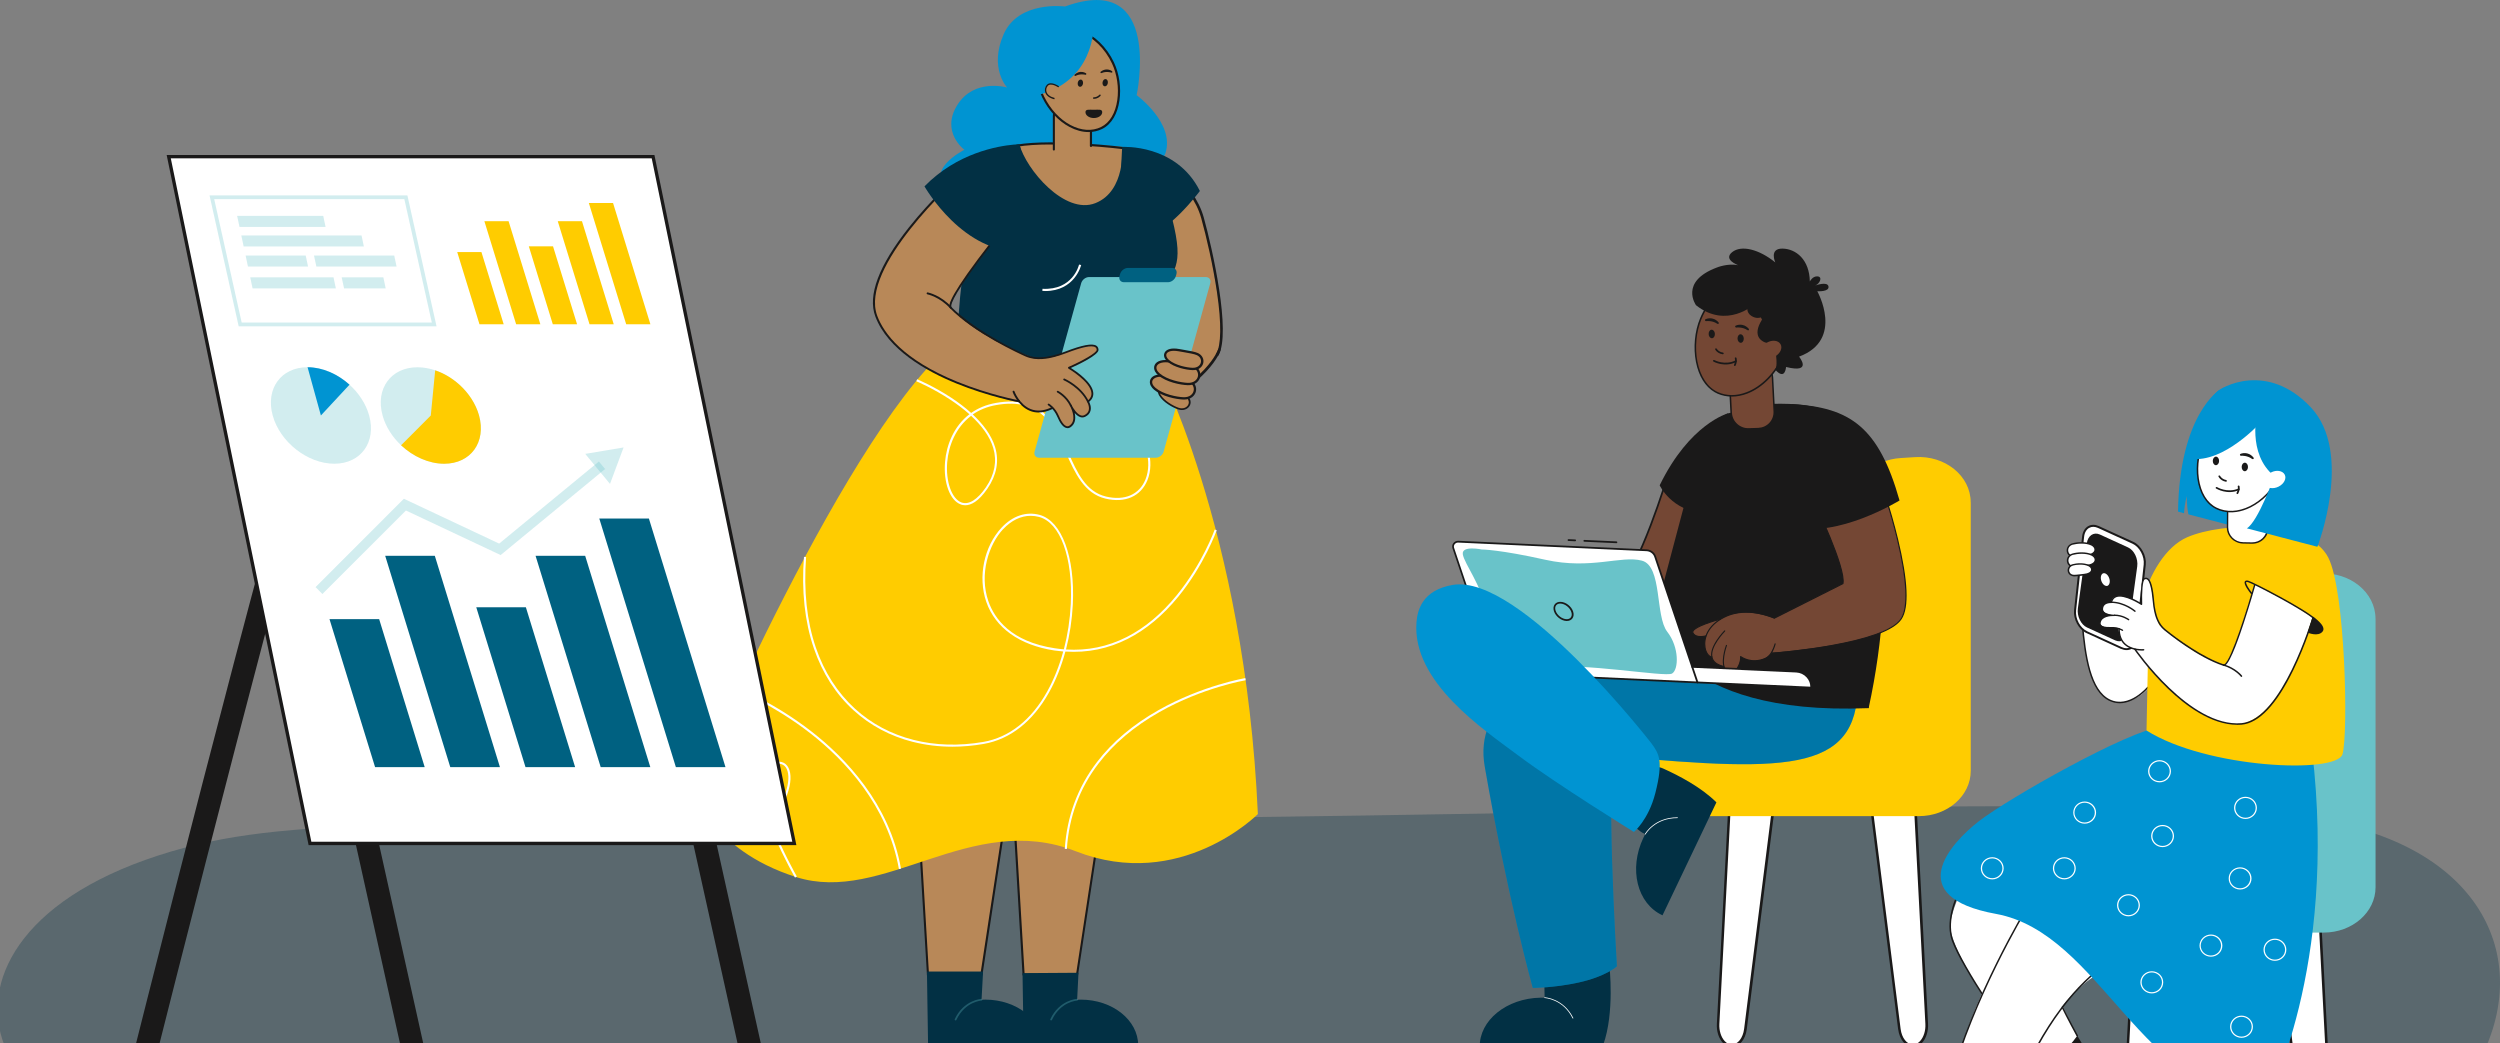
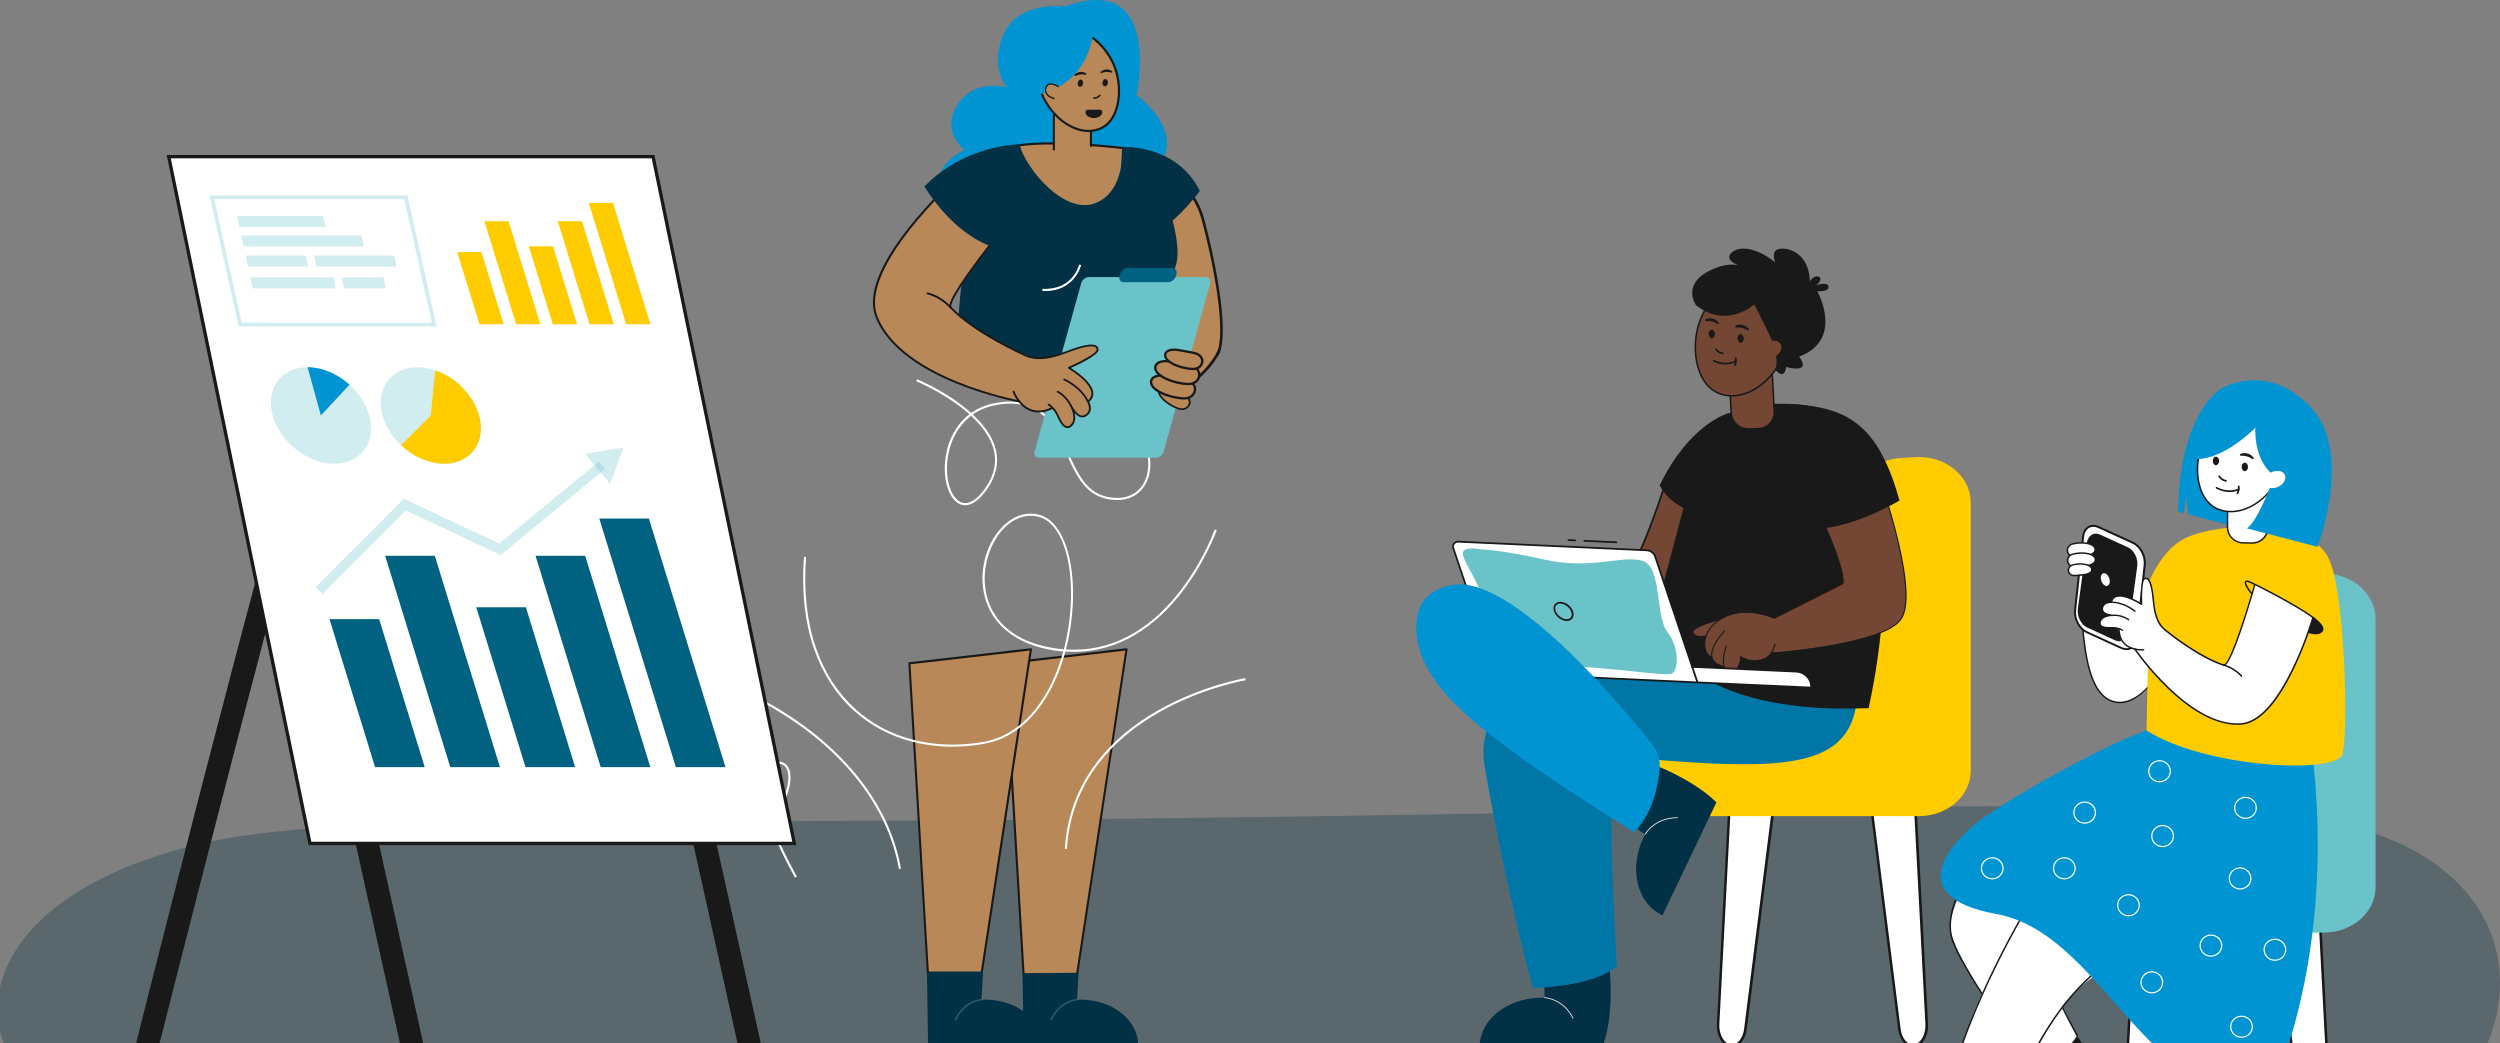
<svg xmlns="http://www.w3.org/2000/svg" width="472" height="197" viewBox="0 0 472 197" fill="none">
  <rect x="0" y="0" width="472" height="197" fill="#808080" stroke="none" />
  <g clip-path="url(#clip0_978_5835)">
    <path opacity="0.3" d="M435.882 154.507C501.956 163.381 476.443 245.746 366.983 232.66C313.029 226.21 272.93 228.634 229.966 240.507C107.853 274.248 82.01 197.143 38.337 209.899C-1.504 221.547 -22.694 175.347 35.03 160.002C58.582 153.737 89.128 155.924 213.84 154.548C338.553 153.162 402.912 150.08 435.892 154.507H435.882Z" fill="#023044" />
    <path d="M222.571 33.551C222.571 33.551 225.026 35.492 226.988 40.885C228.045 43.802 228.508 48.157 229.381 52.758C230.87 60.605 230.983 65.176 229.216 67.949C227.398 70.794 219.613 76.854 214.375 77.697C209.136 78.539 216.1 65.947 216.1 65.947L220.28 59.609L220.691 52.121L220.825 41.542L222.571 33.551Z" fill="#B88858" />
    <path d="M229.822 67.242C229.904 67.242 229.997 67.201 230.038 67.118C232.493 62.804 228.877 46.853 227.275 41.071C225.334 34.056 218.062 30.101 217.99 30.06C217.867 29.998 217.723 30.04 217.651 30.163C217.589 30.286 217.63 30.43 217.754 30.502C217.826 30.543 224.902 34.395 226.792 41.204C227.748 44.645 229.031 50.13 229.771 55.214C230.634 61.141 230.572 65.167 229.607 66.872C229.535 66.995 229.576 67.139 229.699 67.211C229.74 67.231 229.781 67.242 229.822 67.242Z" fill="#1A1919" />
    <path d="M201.094 1.229C201.094 1.229 192.322 0.038 189.498 6.447C186.673 12.856 190.145 16.523 190.145 16.523C190.145 16.523 183.951 14.705 180.747 19.81C177.542 24.915 182.072 28.284 182.072 28.284C182.072 28.284 173.855 32.413 179.668 35.997C185.471 39.582 218.185 34.58 220.034 28.931C221.883 23.282 214.6 17.971 214.6 17.971C214.6 17.971 219.644 -5.519 201.094 1.219V1.229Z" fill="#0094D2" />
    <path d="M185.297 28.899C199.214 24.277 217.805 29.772 218.545 32.011C223.557 47.315 222.828 49.256 220.691 52.913C220.691 52.913 220.732 65.31 217.877 67.539C212.248 71.935 190.576 73.229 180.819 64.088C180.819 64.088 180.819 50.622 184.27 41.789C184.27 41.789 177.511 31.487 185.297 28.899Z" fill="#023044" />
    <path d="M211.879 27.739C211.879 27.739 212.598 36.058 206.815 38.349C201.032 40.639 193.719 32.001 192.456 27.235C192.456 27.235 203.261 26.886 211.879 27.739Z" fill="#B88858" />
    <path d="M212.7 122.596L203.354 184.007H193.257L189.744 125.236L212.7 122.596Z" fill="#B88858" />
    <path d="M212.248 28.173C212.351 28.173 212.433 28.101 212.454 27.998C212.464 27.885 212.392 27.782 212.279 27.772C212.146 27.752 198.906 26.129 191.973 27.3C191.86 27.32 191.788 27.423 191.809 27.536C191.829 27.649 191.932 27.721 192.045 27.7C198.916 26.54 212.094 28.162 212.228 28.183H212.248V28.173Z" fill="#1A1919" />
    <path d="M193.052 184.014L189.539 125.243C189.539 125.14 189.611 125.037 189.713 125.027L212.669 122.387C212.731 122.387 212.793 122.397 212.834 122.449C212.875 122.49 212.895 122.562 212.885 122.623L203.538 184.035C203.528 184.137 203.436 184.209 203.333 184.209H193.226C193.124 184.209 193.031 184.127 193.021 184.014H193.052ZM212.464 122.829L189.96 125.417L193.442 183.798H203.179L212.454 122.829H212.464Z" fill="#1A1919" />
    <path d="M203.621 183.657L203.364 188.751C203.6 188.741 203.836 188.731 204.073 188.731C210.04 188.731 214.888 192.603 214.888 197.369H193.267L193.052 183.729L203.621 183.657Z" fill="#023044" />
    <path d="M198.465 192.653C198.526 192.653 198.588 192.622 198.608 192.561C199.451 190.763 200.693 189.859 201.587 189.428C202.563 188.955 203.354 188.914 203.354 188.914C203.446 188.914 203.508 188.832 203.508 188.74C203.508 188.647 203.425 188.575 203.333 188.586C203.302 188.586 199.995 188.791 198.3 192.427C198.259 192.509 198.3 192.602 198.382 192.643C198.403 192.653 198.423 192.663 198.454 192.663L198.465 192.653Z" fill="#69C3C9" fill-opacity="0.3" />
    <path d="M194.654 122.596L185.307 184.007H175.2L171.698 125.236L194.654 122.596Z" fill="#B88858" />
    <path d="M175.005 184.014L171.493 125.243C171.493 125.14 171.564 125.037 171.667 125.027L194.623 122.387C194.685 122.387 194.746 122.397 194.788 122.449C194.829 122.49 194.849 122.562 194.839 122.623L185.492 184.035C185.482 184.137 185.389 184.209 185.287 184.209H175.18C175.077 184.209 174.985 184.127 174.974 184.014H175.005ZM194.407 122.829L171.903 125.417L175.385 183.798H185.122L194.397 122.829H194.407Z" fill="#1A1919" />
    <path d="M185.605 183.428L185.317 188.749C185.554 188.738 185.79 188.728 186.026 188.728C191.994 188.728 196.842 192.6 196.842 197.366H175.221L175.005 183.428H185.615H185.605Z" fill="#023044" />
    <path d="M180.418 192.653C180.48 192.653 180.541 192.622 180.562 192.561C181.404 190.763 182.647 189.859 183.541 189.428C184.516 188.955 185.297 188.914 185.307 188.914C185.4 188.914 185.461 188.832 185.461 188.74C185.461 188.647 185.379 188.575 185.287 188.586C185.256 188.586 181.949 188.791 180.254 192.427C180.213 192.509 180.254 192.602 180.336 192.643C180.356 192.653 180.377 192.663 180.408 192.663L180.418 192.653Z" fill="#69C3C9" fill-opacity="0.3" />
-     <path d="M217.867 67.54C217.867 67.54 235.05 99.535 237.485 153.694C237.485 153.694 222.858 168.464 203.087 160.71C183.315 152.955 166.788 170.868 150.272 165.578C133.746 160.299 131.045 148.846 131.045 148.846C131.045 148.846 160.43 79.413 180.819 64.079C180.819 64.079 198.259 75.747 217.877 67.53L217.867 67.54Z" fill="#FFCC00" />
    <path d="M172.366 140.075C168.093 138.986 164.323 136.983 161.18 134.128C157.791 131.057 155.264 127.102 153.652 122.398C151.926 117.355 151.299 111.552 151.792 105.132L152.193 105.163C151.71 111.521 152.327 117.283 154.032 122.264C155.624 126.907 158.119 130.8 161.447 133.83C164.549 136.644 168.257 138.616 172.458 139.684C176.608 140.742 181.055 140.865 185.656 140.075C190.535 139.222 194.705 135.946 197.694 130.584C198.958 128.314 199.985 125.746 200.734 123.004C200.18 122.953 199.615 122.891 199.05 122.809C192.476 121.802 187.916 118.546 186.211 113.637C184.588 108.943 185.769 103.181 189.087 99.627C191.193 97.377 193.75 96.525 196.287 97.213C200.457 98.364 202.974 105.132 202.552 114.058C202.409 116.995 201.967 119.892 201.258 122.624C205.295 122.881 209.146 122.09 212.741 120.262C216.131 118.536 219.294 115.907 222.139 112.414C227.008 106.467 229.319 100.038 229.34 99.976L229.72 100.11C229.699 100.171 227.368 106.663 222.458 112.661C219.572 116.194 216.357 118.865 212.926 120.611C209.239 122.48 205.285 123.292 201.145 123.014C200.385 125.818 199.338 128.448 198.043 130.759C194.983 136.233 190.72 139.582 185.718 140.455C183.715 140.804 181.733 140.978 179.802 140.978C177.234 140.978 174.748 140.67 172.345 140.064L172.366 140.075ZM189.395 99.894C186.673 102.801 184.845 108.409 186.601 113.493C187.772 116.862 190.884 121.135 199.122 122.388C199.707 122.48 200.283 122.542 200.858 122.593C201.577 119.861 202.018 116.975 202.162 114.037C202.583 105.297 200.19 98.692 196.195 97.603C195.66 97.46 195.116 97.388 194.582 97.388C192.743 97.388 190.946 98.251 189.395 99.904V99.894Z" fill="white" />
    <path d="M181.404 95.24C179.35 94.511 178.097 91.131 178.425 87.198C178.693 84.013 180.069 80.48 183.027 78.21C181.846 77.152 180.582 76.228 179.442 75.478C176.125 73.28 173.033 71.996 173.002 71.986L173.156 71.606C173.156 71.606 176.31 72.921 179.658 75.129C180.839 75.91 182.133 76.865 183.356 77.964C184.629 77.07 186.17 76.403 188.019 76.074C196.811 74.513 199.276 80.039 201.659 85.38C203.364 89.211 204.987 92.836 208.828 93.751C212.341 94.582 215.124 93.371 216.275 90.495C217.559 87.3 216.511 82.421 212.577 80.1L212.782 79.751C216.901 82.175 218 87.29 216.644 90.638C215.402 93.71 212.443 95.024 208.725 94.141C204.689 93.175 202.953 89.293 201.279 85.544C198.957 80.347 196.564 74.965 188.08 76.475C186.334 76.783 184.865 77.409 183.654 78.251C185.533 80.008 187.187 82.103 187.885 84.455C188.666 87.074 188.173 89.693 186.437 92.241C184.742 94.716 183.304 95.394 182.226 95.394C181.918 95.394 181.63 95.332 181.384 95.25L181.404 95.24ZM178.836 87.239C178.528 90.926 179.699 94.213 181.548 94.87C182.914 95.353 184.537 94.336 186.129 92.015C187.803 89.57 188.265 87.074 187.526 84.578C186.848 82.288 185.204 80.223 183.345 78.508C180.449 80.696 179.093 84.137 178.836 87.249V87.239Z" fill="white" />
    <path d="M201.423 160.298C201.813 154.248 203.826 148.815 207.411 144.141C210.276 140.392 214.149 137.126 218.925 134.425C227.059 129.813 235.102 128.447 235.184 128.426L235.122 128.026C235.04 128.036 226.946 129.423 218.74 134.065C213.912 136.797 209.999 140.094 207.103 143.885C203.467 148.63 201.433 154.135 201.032 160.267L201.433 160.298H201.423Z" fill="white" />
    <path d="M169.705 164.078L170.106 164.006C167.928 151.773 159.722 143.176 153.23 138.123C146.195 132.648 139.59 130.029 139.529 130.008L139.385 130.388C139.447 130.409 146.01 133.018 152.994 138.451C159.434 143.463 167.559 151.978 169.716 164.078H169.705Z" fill="white" />
    <path d="M146.225 157.875C145.845 156.992 145.507 156.15 145.209 155.359C143.483 157.146 141.213 158.666 138.461 159.498L138.348 159.108C141.1 158.276 143.36 156.745 145.055 154.938C143.555 150.809 143.134 147.789 143.802 145.94C144.13 145.026 144.736 144.399 145.589 144.071C147.037 143.526 147.889 143.886 148.341 144.276C149.204 145.026 149.471 146.556 149.06 148.477C148.619 150.562 147.417 152.945 145.527 155.02C147.448 160.238 150.396 165.394 150.447 165.486L150.098 165.692C150.098 165.692 148.023 162.076 146.236 157.885L146.225 157.875ZM145.732 144.451C144.983 144.728 144.479 145.262 144.182 146.074C143.473 148.046 144.192 151.302 145.373 154.588C147.129 152.616 148.249 150.357 148.67 148.385C149.04 146.628 148.824 145.211 148.085 144.574C147.787 144.317 147.407 144.194 146.955 144.194C146.595 144.194 146.184 144.276 145.732 144.441V144.451Z" fill="white" />
    <path d="M215.299 54.948C216.439 54.948 217.384 54.763 218.113 54.527C219.859 53.972 220.784 53.089 220.825 53.058L220.548 52.76C220.548 52.76 216.901 56.16 210.687 53.541L210.533 53.911C212.361 54.681 213.964 54.948 215.309 54.948H215.299Z" fill="#B88858" />
    <path d="M197.324 54.948C202.932 54.948 204.114 50.09 204.124 50.038L203.723 49.946C203.682 50.141 202.532 54.814 196.821 54.527L196.801 54.927C196.975 54.927 197.15 54.938 197.324 54.938V54.948Z" fill="white" />
    <path d="M201.484 30.278H203.436C204.831 30.278 205.962 29.147 205.962 27.751V21.773C205.962 20.378 204.831 19.247 203.436 19.247H201.484C200.089 19.247 198.957 20.378 198.957 21.773V27.751C198.957 29.147 200.089 30.278 201.484 30.278Z" fill="#B88858" />
    <path d="M198.958 28.427C199.07 28.427 199.163 28.335 199.163 28.222V21.967C199.163 20.57 200.293 19.44 201.69 19.44H203.241C204.637 19.44 205.767 20.57 205.767 21.967V27.544C205.767 27.657 205.86 27.75 205.973 27.75C206.086 27.75 206.178 27.657 206.178 27.544V21.967C206.178 20.354 204.863 19.04 203.251 19.04H201.7C200.087 19.04 198.773 20.354 198.773 21.967V28.222C198.773 28.335 198.865 28.427 198.978 28.427H198.958Z" fill="#1A1919" />
    <path d="M196.955 18.332C199.399 23.334 204.34 25.953 207.976 24.166C211.612 22.379 212.084 16.041 210.122 11.871C207.75 6.828 202.737 4.25 199.101 6.037C195.465 7.825 194.5 13.32 196.955 18.332Z" fill="#B88858" />
    <path d="M201.926 23.969C199.81 22.849 197.982 20.877 196.78 18.412C194.284 13.318 195.291 7.679 199.019 5.85C200.498 5.121 202.224 5.07 204.011 5.696C206.599 6.6 208.951 8.88 210.317 11.787C212.341 16.091 211.796 22.52 208.078 24.349C207.287 24.739 206.414 24.934 205.521 24.934C204.36 24.934 203.148 24.616 201.946 23.979L201.926 23.969ZM199.194 6.22C195.66 7.956 194.746 13.338 197.14 18.238C198.3 20.62 200.077 22.531 202.111 23.609C204.134 24.677 206.178 24.811 207.883 23.979C209.506 23.188 210.595 21.37 210.944 18.884C211.273 16.584 210.893 13.985 209.937 11.962C208.623 9.158 206.353 6.96 203.867 6.087C203.087 5.809 202.326 5.676 201.597 5.676C200.745 5.676 199.944 5.861 199.194 6.22Z" fill="#1A1919" />
    <path d="M206.507 4.055C206.507 4.055 207.174 14.152 197.335 17.541C187.485 20.93 197.335 4.055 197.335 4.055H206.507Z" fill="#0094D2" />
    <path d="M221.893 58.469C221.893 58.469 218.473 61.119 215.165 67.549C211.858 73.969 222.407 67.703 222.324 67.549C222.242 67.395 221.893 58.469 221.893 58.469Z" fill="#B88858" />
    <path d="M198.362 18.495C199.235 18.957 200.221 18.814 200.55 18.177C200.888 17.54 200.293 16.575 199.574 16.184C198.711 15.712 197.715 15.866 197.386 16.503C197.047 17.139 197.489 18.033 198.362 18.495Z" fill="#B88858" />
    <path d="M199.06 18.741L199.122 18.495C198.3 18.289 197.746 17.879 197.581 17.345C197.458 16.954 197.55 16.533 197.817 16.215C198.403 15.537 199.8 16.492 199.81 16.502L199.954 16.297C199.892 16.256 198.362 15.198 197.622 16.05C197.294 16.441 197.181 16.954 197.335 17.427C197.53 18.053 198.146 18.526 199.06 18.752V18.741Z" fill="#1A1919" />
    <path d="M211.879 27.739C211.879 27.739 222.078 27.102 226.536 36.059C226.536 36.059 220.147 44.686 215.278 44.892C210.41 45.097 211.879 27.739 211.879 27.739Z" fill="#023044" />
    <path d="M219.685 60.614C219.757 60.614 219.828 60.583 219.88 60.522C222.037 57.707 225.416 57.769 225.447 57.769C225.58 57.769 225.693 57.666 225.704 57.533C225.704 57.399 225.601 57.286 225.467 57.276C225.313 57.276 221.801 57.204 219.49 60.224C219.407 60.337 219.428 60.491 219.541 60.573C219.582 60.604 219.644 60.624 219.695 60.624L219.685 60.614Z" fill="#1A1919" />
    <path d="M227.1 70.426C227.1 70.426 219.828 76.989 214.374 77.698C208.921 78.417 216.151 68.207 216.151 68.207L227.09 70.426H227.1Z" fill="#B88858" />
    <path d="M215.587 78.18C215.587 78.18 215.658 78.18 215.689 78.16C228.426 72.367 230.377 66.358 230.449 66.101C230.49 65.968 230.418 65.834 230.285 65.793C230.151 65.752 230.018 65.824 229.976 65.958C229.956 66.019 227.984 72.018 215.484 77.708C215.361 77.769 215.299 77.913 215.361 78.037C215.402 78.129 215.494 78.18 215.587 78.18Z" fill="#1A1919" />
    <path d="M204.976 14.119C204.976 14.119 205.069 14.078 205.089 14.037C205.131 13.954 205.1 13.862 205.018 13.821C204.976 13.8 203.949 13.133 202.902 14.067C202.84 14.129 202.83 14.232 202.881 14.293C202.943 14.365 203.025 14.355 203.107 14.314C203.888 13.893 204.822 14.088 204.863 14.108C204.894 14.129 204.935 14.129 204.966 14.129L204.976 14.119Z" fill="#1A1919" />
    <path d="M209.876 13.729C209.876 13.729 209.968 13.698 209.999 13.657C210.05 13.585 210.02 13.483 209.948 13.431C209.907 13.401 208.941 12.671 207.822 13.524C207.75 13.575 207.739 13.678 207.791 13.75C207.842 13.822 207.935 13.822 208.017 13.781C208.828 13.421 209.742 13.678 209.783 13.698C209.814 13.719 209.845 13.729 209.886 13.719L209.876 13.729Z" fill="#1A1919" />
    <path d="M203.477 15.628C203.415 16.008 203.59 16.347 203.867 16.388C204.145 16.429 204.412 16.162 204.473 15.782C204.535 15.402 204.36 15.063 204.083 15.022C203.806 14.981 203.539 15.248 203.477 15.628Z" fill="#1A1919" />
    <path d="M208.161 15.536C208.099 15.916 208.273 16.255 208.551 16.297C208.828 16.338 209.095 16.07 209.157 15.691C209.218 15.31 209.044 14.972 208.766 14.93C208.489 14.889 208.222 15.156 208.161 15.536Z" fill="#1A1919" />
    <path d="M206.456 18.65C206.394 18.629 206.353 18.578 206.353 18.516C206.353 18.434 206.414 18.372 206.497 18.372C207.185 18.372 207.555 17.9 207.555 17.9C207.606 17.838 207.688 17.828 207.76 17.869C207.822 17.92 207.832 18.003 207.791 18.074C207.77 18.095 207.329 18.67 206.497 18.66C206.486 18.66 206.466 18.66 206.456 18.66V18.65Z" fill="#1A1919" />
    <path d="M204.935 21.175C204.935 21.792 205.644 22.285 206.517 22.285C207.39 22.285 208.099 21.792 208.099 21.175C208.099 20.559 207.39 20.724 206.517 20.724C205.644 20.724 204.935 20.569 204.935 21.175Z" fill="#1A1919" />
    <path d="M218.216 86.418H196.174C195.527 86.418 195.147 85.894 195.332 85.247L204.124 53.478C204.298 52.831 204.966 52.307 205.613 52.307H227.655C228.302 52.307 228.682 52.831 228.497 53.478L219.705 85.247C219.531 85.894 218.863 86.418 218.216 86.418Z" fill="#69C3C9" />
    <path d="M220.517 53.284H212.207C211.56 53.284 211.18 52.76 211.365 52.113L211.468 51.753C211.642 51.106 212.31 50.583 212.957 50.583H221.266C221.913 50.583 222.294 51.106 222.109 51.753L222.006 52.113C221.831 52.76 221.164 53.284 220.517 53.284Z" fill="#006181" />
    <path d="M195.445 67.703C197.345 67.498 198.567 67.672 200.303 66.861C201.679 66.358 206.99 64.529 207.164 65.721C207.359 67.005 204.134 68.597 201.895 69.49C203.323 70.333 205.192 71.996 205.839 73.096C206.517 74.256 206.342 75.386 205.408 75.828C205.921 77.122 205.675 77.841 205.315 78.18C204.411 79.043 203.251 78.375 202.378 76.947C202.593 77.892 202.881 78.529 202.799 79.227C202.748 79.7 202.326 80.347 201.916 80.583C201.505 80.819 200.714 80.285 200.344 79.772C199.872 79.114 199.399 78.18 199.183 77.605C199.04 77.225 199.122 77.481 198.824 77.153C198.187 77.348 196.482 77.656 196.174 77.718C195.044 77.964 193.688 76.834 192.692 76.043C192.209 75.663 193.647 67.898 195.434 67.703H195.445Z" fill="#B88858" />
    <path d="M205.408 76.002C205.408 76.002 205.459 76.002 205.48 75.982C205.562 75.941 205.603 75.838 205.562 75.746C204.185 72.901 201.114 71.545 200.991 71.483C200.899 71.442 200.796 71.483 200.765 71.576C200.724 71.668 200.765 71.771 200.858 71.802C200.888 71.812 203.939 73.168 205.254 75.889C205.285 75.951 205.346 75.992 205.408 75.992V76.002Z" fill="#1A1919" />
    <path d="M202.172 76.742C202.172 76.742 202.224 76.742 202.244 76.721C202.326 76.68 202.368 76.578 202.326 76.485C201.453 74.677 199.841 73.835 199.769 73.794C199.687 73.753 199.574 73.794 199.533 73.866C199.492 73.948 199.533 74.061 199.605 74.102C199.625 74.102 201.186 74.934 202.008 76.629C202.039 76.691 202.1 76.732 202.162 76.732L202.172 76.742Z" fill="#1A1919" />
    <path d="M195.445 67.702C195.445 67.702 185.122 64.189 179.524 58.109C178.292 56.763 191.049 41.059 191.049 41.059L186.529 36.971L180.88 33.53C180.88 33.53 161.016 50.621 165.956 60.872C171.195 71.759 192.487 75.97 192.487 75.97L195.455 67.702H195.445Z" fill="#B88858" />
    <path d="M179.525 58.293C179.525 58.293 179.617 58.272 179.648 58.241C179.72 58.169 179.73 58.056 179.658 57.974C177.604 55.715 175.272 55.232 175.17 55.211C175.067 55.191 174.974 55.252 174.954 55.355C174.933 55.458 174.995 55.55 175.098 55.571C175.118 55.571 177.419 56.054 179.381 58.221C179.422 58.262 179.463 58.282 179.514 58.282L179.525 58.293Z" fill="#1A1919" />
    <path d="M196.092 77.882C196.924 77.882 197.807 77.656 198.732 77.214C198.824 77.173 198.865 77.06 198.814 76.967C198.773 76.875 198.66 76.834 198.567 76.885C197.098 77.594 195.753 77.707 194.572 77.224C192.466 76.372 191.531 73.907 191.531 73.886C191.501 73.794 191.388 73.742 191.295 73.773C191.203 73.804 191.151 73.917 191.182 74.009C191.223 74.112 192.168 76.649 194.438 77.563C194.962 77.779 195.517 77.882 196.102 77.882H196.092Z" fill="#1A1919" />
    <path d="M192.394 75.961C192.487 75.961 192.559 75.899 192.579 75.807C192.6 75.704 192.528 75.612 192.425 75.591C192.374 75.591 186.755 74.533 180.675 72.048C170.537 67.908 166.891 63.009 165.628 59.64C162.166 50.447 180.675 33.757 180.86 33.593C180.932 33.521 180.942 33.408 180.87 33.325C180.798 33.254 180.685 33.243 180.603 33.315C180.552 33.356 175.837 37.598 171.605 42.929C165.905 50.129 163.769 55.799 165.268 59.763C167.62 65.998 174.861 70.076 180.531 72.387C186.653 74.882 192.292 75.94 192.353 75.951C192.363 75.951 192.374 75.951 192.384 75.951L192.394 75.961Z" fill="#1A1919" />
    <path d="M201.536 80.85C201.731 80.85 201.926 80.788 202.111 80.665C202.891 80.141 203.169 79.248 202.922 78.067C202.922 78.036 202.912 78.005 202.902 77.974C203.199 78.313 203.549 78.611 203.939 78.745C204.268 78.858 204.586 78.837 204.894 78.683C205.418 78.426 205.747 78.056 205.88 77.584C206.086 76.875 205.778 76.156 205.634 75.869C206.199 75.396 206.455 74.831 206.414 74.195C206.281 72.202 203.169 70.086 202.183 69.47C203.549 68.853 207.452 67.025 207.4 66.039C207.38 65.7 207.246 65.433 206.99 65.269C206.229 64.776 204.37 65.125 201.135 66.368C200.313 66.686 199.543 66.933 198.824 67.107C197.386 67.457 195.506 67.765 193.73 66.974C186.232 63.625 181.353 59.743 179.648 57.987C179.473 57.802 179.329 56.631 184.907 49.153C187.926 45.117 191.151 41.203 191.182 41.163C191.244 41.091 191.234 40.978 191.162 40.916C191.09 40.854 190.977 40.865 190.915 40.937C190.884 40.978 187.649 44.891 184.629 48.938C178.436 57.227 179.134 57.946 179.391 58.223C183.9 62.876 192.61 66.851 193.586 67.282C195.691 68.227 198.023 67.652 198.906 67.436C199.635 67.261 200.426 67.005 201.258 66.686C204.288 65.515 206.158 65.135 206.794 65.556C206.959 65.659 207.041 65.813 207.051 66.049C207.082 66.604 204.37 68.124 201.741 69.275C201.679 69.305 201.638 69.357 201.638 69.429C201.638 69.49 201.669 69.552 201.72 69.593C201.762 69.614 205.921 72.079 206.065 74.215C206.106 74.78 205.849 75.263 205.305 75.684C205.233 75.735 205.213 75.838 205.264 75.91C205.264 75.91 205.757 76.742 205.541 77.492C205.439 77.861 205.161 78.159 204.73 78.375C204.514 78.488 204.288 78.498 204.042 78.416C203.302 78.159 202.655 77.101 202.419 76.67C202.357 76.557 202.326 76.485 202.316 76.475C202.265 76.392 202.162 76.362 202.08 76.403C201.998 76.444 201.967 76.546 202.008 76.629C202.008 76.639 202.049 76.711 202.111 76.814C202.409 77.43 203.271 79.453 201.916 80.357C201.731 80.48 201.546 80.522 201.361 80.46C201.043 80.367 200.529 79.957 199.923 78.529C199.235 76.916 198.115 76.249 198.064 76.228C197.982 76.177 197.879 76.208 197.828 76.29C197.776 76.372 197.807 76.475 197.889 76.526C197.9 76.526 198.968 77.163 199.605 78.662C200.128 79.905 200.693 80.614 201.269 80.788C201.361 80.819 201.453 80.83 201.546 80.83L201.536 80.85Z" fill="#1A1919" />
    <path d="M192.466 27.247C192.466 27.247 192.055 27.247 191.347 27.308C188.481 27.565 180.695 28.849 174.543 35.186C174.543 35.186 181.918 48.22 193.339 47.46L195.969 41.441L192.466 27.247Z" fill="#023044" />
    <path d="M222.447 77.123C221.41 76.763 219.685 75.788 218.986 74.596C218.288 73.415 219.305 72.316 221.41 73.436C222.365 73.939 223.721 74.566 224.183 74.997C225.293 76.045 224.153 77.709 222.458 77.123H222.447Z" fill="#B88858" />
    <path d="M218.801 74.606C218.514 74.062 218.534 73.517 218.873 73.158C219.376 72.634 220.352 72.675 221.492 73.281C221.729 73.404 221.985 73.538 222.252 73.671C223.084 74.092 223.937 74.534 224.307 74.873C224.83 75.366 224.943 76.064 224.594 76.65C224.245 77.225 223.434 77.636 222.406 77.287C221.39 76.938 219.592 75.951 218.853 74.688C218.842 74.668 218.822 74.637 218.812 74.616L218.801 74.606ZM224.327 75.459C224.266 75.346 224.183 75.233 224.06 75.12C223.731 74.811 222.858 74.37 222.088 73.979C221.821 73.846 221.564 73.712 221.328 73.589C220.157 72.963 219.418 73.086 219.109 73.404C218.863 73.661 218.863 74.082 219.12 74.524C219.818 75.695 221.554 76.65 222.499 76.979C223.351 77.276 224.019 76.948 224.296 76.486C224.461 76.219 224.522 75.838 224.327 75.469V75.459Z" fill="#1A1919" />
    <path d="M223.444 75.212C222.016 75.161 219.438 74.606 218.021 73.394C216.593 72.182 217.312 70.426 220.404 71.011C221.811 71.278 223.762 71.535 224.522 71.894C226.371 72.768 225.796 75.294 223.444 75.212Z" fill="#B88858" />
    <path d="M217.281 72.86C217.055 72.439 217.024 71.997 217.209 71.607C217.6 70.796 218.801 70.487 220.434 70.796C220.784 70.857 221.153 70.929 221.544 70.991C222.756 71.196 224.009 71.412 224.615 71.7C225.673 72.203 225.96 73.168 225.786 73.908C225.611 74.647 224.882 75.49 223.444 75.438C222.037 75.387 219.387 74.853 217.877 73.569C217.62 73.353 217.425 73.107 217.291 72.86H217.281ZM225.231 72.829C225.067 72.531 224.789 72.264 224.42 72.09C223.875 71.833 222.591 71.617 221.472 71.422C221.081 71.361 220.701 71.289 220.363 71.227C218.688 70.909 217.846 71.319 217.61 71.802C217.404 72.223 217.61 72.768 218.164 73.23C219.582 74.432 222.16 74.945 223.454 74.996C224.635 75.038 225.221 74.38 225.354 73.805C225.436 73.466 225.385 73.127 225.231 72.829Z" fill="#1A1919" />
    <path d="M224.245 72.499C222.817 72.448 220.239 71.893 218.822 70.681C217.394 69.469 218.113 67.713 221.205 68.298C222.612 68.565 224.563 68.822 225.323 69.181C227.172 70.055 226.597 72.581 224.245 72.499Z" fill="#B88858" />
    <path d="M218.082 70.147C217.856 69.726 217.826 69.284 218.01 68.894C218.401 68.082 219.602 67.774 221.236 68.082C221.585 68.144 221.955 68.216 222.345 68.278C223.557 68.483 224.81 68.699 225.416 68.986C226.474 69.49 226.761 70.455 226.587 71.195C226.412 71.934 225.683 72.776 224.245 72.725C222.838 72.674 220.188 72.14 218.678 70.856C218.421 70.64 218.226 70.394 218.093 70.147H218.082ZM226.032 70.116C225.868 69.818 225.591 69.551 225.221 69.377C224.676 69.12 223.392 68.904 222.273 68.709C221.883 68.647 221.503 68.576 221.164 68.514C219.489 68.195 218.647 68.606 218.411 69.089C218.206 69.51 218.411 70.055 218.966 70.517C220.383 71.719 222.961 72.232 224.255 72.283C225.436 72.325 226.022 71.667 226.155 71.092C226.238 70.753 226.186 70.414 226.032 70.116Z" fill="#1A1919" />
    <path d="M225.159 69.665C223.947 69.624 221.78 69.151 220.578 68.134C219.376 67.118 219.982 65.628 222.591 66.121C223.783 66.347 225.426 66.563 226.073 66.861C227.634 67.6 227.141 69.737 225.169 69.665H225.159Z" fill="#B88858" />
    <path d="M219.931 67.692C219.736 67.322 219.705 66.942 219.87 66.603C220.208 65.895 221.236 65.638 222.632 65.895C222.92 65.946 223.238 66.008 223.567 66.059C224.594 66.234 225.652 66.418 226.166 66.655C226.957 67.025 227.357 67.795 227.172 68.565C227.018 69.202 226.402 69.921 225.159 69.88C223.968 69.839 221.718 69.387 220.445 68.298C220.229 68.113 220.054 67.908 219.941 67.692H219.931ZM226.638 67.661C226.505 67.415 226.279 67.199 225.971 67.055C225.519 66.84 224.44 66.655 223.485 66.49C223.156 66.439 222.838 66.377 222.54 66.326C221.143 66.069 220.445 66.398 220.25 66.788C220.085 67.127 220.26 67.579 220.701 67.959C221.893 68.966 224.06 69.407 225.149 69.438C226.125 69.469 226.607 68.935 226.72 68.452C226.792 68.175 226.751 67.897 226.618 67.651L226.638 67.661Z" fill="#1A1919" />
    <path d="M26.218 205.811C26.043 205.811 25.868 205.791 25.694 205.75C24.543 205.462 23.845 204.291 24.133 203.141C31.928 172.173 57.647 70.838 60.944 67.007C61.725 66.114 63.081 66.011 63.974 66.781C64.837 67.531 64.96 68.815 64.282 69.709C61.53 74.526 41.275 152.689 28.303 204.189C28.056 205.164 27.183 205.811 26.218 205.811Z" fill="#1A1919" />
    <path d="M79.381 206.645C78.395 206.645 77.512 205.967 77.286 204.96C61.93 135.856 43.617 53.204 43.617 51.889C43.617 50.708 44.582 49.743 45.764 49.743C46.883 49.743 47.797 50.595 47.9 51.684C48.485 55.34 70.096 152.834 81.476 204.046C81.733 205.207 81.004 206.347 79.843 206.614C79.689 206.645 79.535 206.665 79.371 206.665L79.381 206.645Z" fill="#1A1919" />
    <path d="M143.113 206.645C142.127 206.645 141.244 205.967 141.018 204.961C125.663 135.856 107.349 53.194 107.349 51.88C107.349 50.698 108.315 49.733 109.496 49.733C110.615 49.733 111.53 50.585 111.632 51.674C112.218 55.331 133.828 152.824 145.209 204.036C145.465 205.197 144.736 206.337 143.575 206.604C143.421 206.635 143.267 206.655 143.103 206.655L143.113 206.645Z" fill="#1A1919" />
    <path d="M149.974 159.243H58.531L31.856 29.581H123.3L149.974 159.243Z" fill="white" />
    <path d="M150.365 159.562H58.264L58.212 159.305L31.466 29.262H123.557L123.608 29.519L150.355 159.562H150.365ZM58.787 158.925H149.584L123.044 29.899H32.247L58.787 158.925Z" fill="#1A1919" />
    <path d="M80.182 144.833H70.815L62.208 116.895H71.585L80.182 144.833Z" fill="#006181" />
    <path d="M94.387 144.831H85.01L72.725 104.938H82.093L94.387 144.831Z" fill="#006181" />
    <path d="M108.582 144.832H99.214L89.919 114.655H99.286L108.582 144.832Z" fill="#006181" />
    <path d="M122.777 144.831H113.409L101.115 104.938H110.482L122.777 144.831Z" fill="#006181" />
    <path d="M136.971 144.832H127.604L113.142 97.893H122.509L136.971 144.832Z" fill="#006181" />
    <path d="M95.096 61.224H90.525L86.324 47.594H90.895L95.096 61.224Z" fill="#FFCC00" />
    <path d="M102.019 61.224H97.448L91.45 41.76H96.02L102.019 61.224Z" fill="#FFCC00" />
    <path d="M108.952 61.227H104.371L99.841 46.508H104.412L108.952 61.227Z" fill="#FFCC00" />
    <path d="M115.874 61.224H111.304L105.305 41.76H109.876L115.874 61.224Z" fill="#FFCC00" />
    <path d="M122.797 61.225H118.226L111.17 38.321H115.741L122.797 61.225Z" fill="#FFCC00" />
    <path d="M60.872 112.15L59.578 110.846L76.248 94.165L94.243 102.629L113.07 87.13L114.241 88.547L94.521 104.796L76.639 96.384L60.872 112.15Z" fill="#69C3C9" fill-opacity="0.3" />
    <path d="M115.166 91.361L117.733 84.479L110.492 85.691L115.166 91.361Z" fill="#69C3C9" fill-opacity="0.3" />
    <path d="M69.695 78.441C71.082 83.474 68.134 87.552 63.111 87.552C58.089 87.552 52.871 83.474 51.484 78.441C50.098 73.408 53.046 69.331 58.068 69.331C60.883 69.331 63.758 70.615 65.987 72.628C67.734 74.209 69.079 76.233 69.695 78.441Z" fill="#69C3C9" fill-opacity="0.3" />
    <path d="M65.987 72.628L60.585 78.441L58.068 69.331C60.883 69.331 63.758 70.615 65.987 72.628Z" fill="#0094D2" />
    <path d="M90.443 78.441C91.83 83.473 88.882 87.551 83.859 87.551C80.952 87.551 77.984 86.185 75.724 84.069C74.081 82.518 72.818 80.567 72.232 78.451C70.835 73.418 73.793 69.34 78.816 69.34C79.936 69.34 81.065 69.546 82.164 69.915C83.818 70.47 85.39 71.425 86.735 72.627C88.481 74.209 89.827 76.232 90.443 78.441Z" fill="#69C3C9" fill-opacity="0.3" />
    <path d="M90.443 78.442C91.83 83.474 88.882 87.552 83.859 87.552C80.952 87.552 77.984 86.186 75.724 84.07L81.332 78.452L82.164 69.916C83.818 70.471 85.39 71.426 86.735 72.628C88.481 74.21 89.827 76.233 90.443 78.442Z" fill="#FFCC00" />
    <path d="M82.421 61.614H45.065L39.56 36.891H76.916L82.421 61.614ZM45.63 60.895H81.528L76.341 37.6H40.443L45.63 60.895Z" fill="#69C3C9" fill-opacity="0.3" />
    <path d="M61.468 42.839H45.219L44.767 40.754H61.026L61.468 42.839Z" fill="#69C3C9" fill-opacity="0.3" />
    <path d="M68.699 46.537H46L45.558 44.452H68.257L68.699 46.537Z" fill="#69C3C9" fill-opacity="0.3" />
    <path d="M58.161 50.326H46.811L46.37 48.241H57.719L58.161 50.326Z" fill="#69C3C9" fill-opacity="0.3" />
    <path d="M74.872 50.326H59.732L59.28 48.241H74.43L74.872 50.326Z" fill="#69C3C9" fill-opacity="0.3" />
    <path d="M63.409 54.445H47.684L47.243 52.36H62.968L63.409 54.445Z" fill="#69C3C9" fill-opacity="0.3" />
    <path d="M72.818 54.445H64.96L64.508 52.36H72.376L72.818 54.445Z" fill="#69C3C9" fill-opacity="0.3" />
    <path d="M361.426 148.695L363.768 193.292C363.881 195.531 362.69 197.442 361.17 197.442C359.917 197.442 358.838 196.117 358.602 194.299L352.973 149.702C352.675 147.329 353.908 145.141 355.541 145.141H358.828C360.194 145.141 361.324 146.692 361.426 148.695Z" fill="white" />
    <path d="M358.366 194.33L352.737 149.732C352.552 148.233 352.942 146.713 353.774 145.778C354.278 145.203 354.894 144.905 355.541 144.905H358.828C360.338 144.905 361.56 146.528 361.673 148.695L364.015 193.292C364.087 194.72 363.655 196.065 362.864 196.908C362.371 197.421 361.786 197.698 361.18 197.698C359.804 197.698 358.622 196.281 358.376 194.34L358.366 194.33ZM361.19 148.715C361.087 146.846 360.06 145.388 358.828 145.388H355.541C355.027 145.388 354.545 145.634 354.134 146.096C353.394 146.938 353.045 148.305 353.209 149.671L358.838 194.268C359.054 195.973 360.03 197.205 361.159 197.205C361.642 197.205 362.104 196.99 362.495 196.569C363.193 195.829 363.583 194.586 363.511 193.313L361.17 148.715H361.19Z" fill="#1A1919" />
    <path d="M326.72 148.695L324.378 193.292C324.265 195.532 325.457 197.442 326.977 197.442C328.23 197.442 329.309 196.117 329.545 194.299L335.173 149.702C335.471 147.329 334.239 145.141 332.606 145.141H329.319C327.953 145.141 326.823 146.692 326.72 148.695Z" fill="white" />
    <path d="M325.293 196.898C324.491 196.056 324.06 194.71 324.142 193.282L326.484 148.685C326.597 146.528 327.819 144.895 329.329 144.895H332.616C333.263 144.895 333.879 145.193 334.383 145.768C335.214 146.713 335.605 148.223 335.42 149.722L329.791 194.32C329.545 196.271 328.364 197.678 326.987 197.678C326.371 197.678 325.786 197.401 325.303 196.888L325.293 196.898ZM329.319 145.388C328.097 145.388 327.059 146.847 326.957 148.716L324.615 193.313C324.543 194.587 324.943 195.84 325.632 196.569C326.032 196.99 326.494 197.206 326.967 197.206C328.097 197.206 329.072 195.973 329.288 194.268L334.917 149.671C335.091 148.305 334.732 146.939 333.992 146.097C333.581 145.635 333.099 145.388 332.585 145.388H329.298H329.319Z" fill="#1A1919" />
    <path d="M372.078 94.831V145.529C372.078 150.254 367.692 154.085 362.289 154.085H316.829C311.426 154.085 307.041 150.254 307.041 145.529C307.041 140.805 311.426 136.974 316.829 136.974H339.96C345.362 136.974 349.748 133.142 349.748 128.418V95.006C349.748 90.527 353.703 86.809 358.818 86.481L361.56 86.306C367.23 85.936 372.067 89.86 372.067 94.831H372.078Z" fill="#FFCC00" />
    <path d="M291.531 183.347L291.624 188.36C291.367 188.36 291.12 188.349 290.864 188.36C284.424 188.473 279.278 192.653 279.37 197.686L291.788 197.46L302.686 197.265C304.884 191.164 303.857 182.372 303.857 182.372L291.521 183.347H291.531Z" fill="#023044" />
    <path d="M352.788 133.695L317.733 128.251C309.896 128.251 313.347 128.272 313.347 120.599C313.347 120.599 311.991 123.034 313.091 111.437C314.046 101.259 318.38 81.148 326.227 78.046L334.444 76.249C343.842 75.981 350.662 77.882 353.97 87.752C353.97 87.752 358.643 106.949 352.799 133.695H352.788Z" fill="#1A1919" />
    <path d="M326.7 123.219C326.7 123.219 276.125 120.61 280.326 144.757C284.609 169.367 289.385 186.52 289.385 186.52C289.385 186.52 293.38 186.52 297.982 185.513C303.24 184.363 305.274 182.442 305.274 182.442C305.274 182.442 302.84 142.58 305.284 142.806C338.511 145.805 351.576 145.795 350.703 127.738C350.241 118.217 326.7 123.229 326.7 123.229V123.219Z" fill="#0094D2" />
    <path d="M326.7 123.219C326.7 123.219 276.125 120.61 280.326 144.757C284.609 169.367 289.385 186.52 289.385 186.52C289.385 186.52 293.38 186.52 297.982 185.513C303.24 184.363 305.274 182.442 305.274 182.442C305.274 182.442 302.84 142.58 305.284 142.806C338.511 145.805 351.576 145.795 350.703 127.738C350.241 118.217 326.7 123.229 326.7 123.229V123.219Z" fill="#023044" fill-opacity="0.3" />
    <path d="M296.965 192.293C296.965 192.293 296.913 192.283 296.903 192.252C295.075 188.585 291.655 188.431 291.624 188.431C291.583 188.431 291.552 188.401 291.552 188.359C291.552 188.318 291.583 188.288 291.624 188.288C291.655 188.288 295.167 188.442 297.037 192.191C297.057 192.232 297.037 192.273 297.006 192.293C296.996 192.293 296.985 192.293 296.975 192.293H296.965Z" fill="white" />
    <path d="M310.625 157.475C310.502 157.701 310.379 157.927 310.276 158.163C307.462 164.059 309.085 170.612 313.881 172.81L319.304 161.45L324.06 151.487C321.225 148.652 316.963 146.423 313.984 145.088C312.125 144.246 309.927 145.119 309.177 146.988L307.77 150.49C306.681 153.192 307.934 156.263 310.615 157.495L310.625 157.475Z" fill="#023044" />
    <path d="M310.625 157.546C310.625 157.546 310.605 157.546 310.595 157.546C310.564 157.526 310.543 157.485 310.564 157.444C310.584 157.413 312.31 154.311 316.696 154.311C316.737 154.311 316.778 154.342 316.778 154.383C316.778 154.424 316.747 154.455 316.706 154.455C316.706 154.455 316.706 154.455 316.696 154.455C312.402 154.455 310.708 157.485 310.697 157.516C310.687 157.536 310.656 157.557 310.636 157.557L310.625 157.546Z" fill="white" />
    <path d="M331.979 80.933L330.182 80.995C328.436 81.057 326.946 79.701 326.854 77.975L326.525 71.587C326.433 69.871 327.789 68.413 329.524 68.351L331.322 68.29C333.068 68.228 334.557 69.584 334.65 71.309L334.978 77.698C335.071 79.413 333.715 80.872 331.979 80.933Z" fill="#744734" />
    <path d="M328.394 80.694C328.189 80.571 327.984 80.427 327.799 80.263C327.141 79.667 326.751 78.856 326.7 77.983L326.371 71.594C326.279 69.786 327.686 68.266 329.514 68.205L331.311 68.143C333.14 68.081 334.701 69.499 334.793 71.307L335.122 77.695C335.163 78.568 334.865 79.4 334.27 80.037C333.674 80.674 332.862 81.054 331.979 81.074L330.182 81.136C329.545 81.157 328.929 81.002 328.384 80.684L328.394 80.694ZM332.975 68.841C332.493 68.564 331.928 68.41 331.332 68.431L329.535 68.492C327.871 68.554 326.587 69.93 326.669 71.574L326.998 77.962C327.039 78.753 327.388 79.493 327.994 80.037C328.6 80.581 329.37 80.869 330.171 80.838L331.969 80.777C332.77 80.746 333.51 80.417 334.054 79.832C334.598 79.246 334.876 78.486 334.834 77.695L334.506 71.307C334.454 70.249 333.848 69.345 332.975 68.841Z" fill="#1A1919" />
    <path d="M336.755 67.045C334.218 72.879 328.651 76.073 324.327 74.173C320.003 72.273 319.079 65.032 321.102 60.173C323.547 54.298 329.206 51.145 333.53 53.045C337.854 54.945 339.302 61.211 336.755 67.045Z" fill="#744734" />
    <path d="M323.721 74.039C321.955 73.022 320.712 71.009 320.188 68.318C319.664 65.617 319.952 62.556 320.958 60.122C322.355 56.763 324.933 54.072 327.86 52.942C329.863 52.161 331.846 52.151 333.592 52.922C337.988 54.852 339.467 61.221 336.899 67.116C335.42 70.526 332.78 73.217 329.863 74.326C327.912 75.066 325.981 75.066 324.276 74.326C324.091 74.244 323.906 74.152 323.731 74.049L323.721 74.039ZM334.085 53.497C333.89 53.384 333.684 53.281 333.468 53.188C331.805 52.459 329.904 52.47 327.973 53.219C325.128 54.329 322.602 56.948 321.236 60.245C320.25 62.628 319.962 65.627 320.476 68.267C321.04 71.132 322.427 73.186 324.379 74.049C326.001 74.768 327.86 74.768 329.74 74.049C332.595 72.971 335.163 70.331 336.611 66.993C338.994 61.529 337.834 55.664 334.074 53.497H334.085Z" fill="#1A1919" />
-     <path d="M330.931 55.561C330.931 55.561 328.785 58.396 330.623 59.618C332.462 60.84 333.777 58.909 333.777 58.909C333.777 58.909 330.202 62.648 332.698 64.363C335.194 66.079 337.176 61.508 337.176 61.508L336.396 57.143L330.931 55.571V55.561Z" fill="#1A1919" />
    <path d="M331.229 57.452C331.229 57.452 325.991 62.228 320.208 57.627C320.208 57.627 317.004 53.2 324.111 50.519C324.111 50.519 326.155 49.667 328.148 50.067C328.148 50.067 325.293 49.02 327.018 47.612C328.754 46.205 332.133 47.068 335.173 49.543C335.173 49.543 333.961 46.894 336.529 46.935C339.097 46.976 341.624 49.03 341.696 53.138C341.696 53.138 342.219 52.08 343.185 52.183C344.15 52.286 343.575 53.58 342.702 53.909C342.702 53.909 345.044 53.046 345.219 54.093C345.393 55.141 343.103 54.987 343.103 54.987C343.103 54.987 348.259 64.139 339.662 67.333C339.662 67.333 342.343 70.568 337.207 69.285C337.207 69.285 337.063 71.914 335.173 69.808C335.173 69.808 335.708 69.213 335.173 66.07C334.927 64.601 331.199 57.452 331.199 57.452H331.229Z" fill="#1A1919" />
    <path d="M323.505 68.27C323.423 68.228 323.392 68.126 323.444 68.044C323.485 67.961 323.588 67.941 323.67 67.982C323.69 67.992 325.642 69.05 327.665 68.044C327.747 68.002 327.85 68.044 327.891 68.115C327.932 68.198 327.901 68.3 327.819 68.341C325.632 69.43 323.588 68.321 323.505 68.27Z" fill="#1A1919" />
    <path d="M327.45 69.091C327.378 69.05 327.347 68.957 327.378 68.875C327.706 68.187 327.532 67.694 327.532 67.694C327.501 67.612 327.542 67.509 327.634 67.478C327.727 67.448 327.819 67.499 327.85 67.581C327.85 67.602 328.066 68.197 327.686 69.009C327.645 69.091 327.542 69.122 327.46 69.091C327.46 69.091 327.46 69.091 327.45 69.091Z" fill="#1A1919" />
    <path d="M327.737 61.828C327.686 61.807 327.634 61.776 327.614 61.715C327.573 61.622 327.614 61.509 327.717 61.479C327.778 61.458 329.042 60.831 330.161 62.064C330.233 62.146 330.233 62.259 330.161 62.331C330.089 62.403 329.976 62.382 329.894 62.321C329.031 61.725 327.912 61.818 327.871 61.838C327.83 61.848 327.788 61.859 327.747 61.838L327.737 61.828Z" fill="#1A1919" />
    <path d="M322.037 60.617C321.985 60.596 321.934 60.566 321.914 60.504C321.872 60.412 321.914 60.299 322.016 60.268C322.078 60.247 323.341 59.621 324.461 60.853C324.533 60.935 324.533 61.048 324.461 61.12C324.389 61.192 324.276 61.172 324.194 61.11C323.331 60.514 322.211 60.607 322.17 60.627C322.129 60.638 322.088 60.648 322.047 60.627L322.037 60.617Z" fill="#1A1919" />
    <path d="M329.226 63.911C329.237 64.353 328.99 64.722 328.662 64.722C328.333 64.722 328.056 64.373 328.045 63.921C328.035 63.469 328.282 63.11 328.61 63.11C328.939 63.11 329.216 63.459 329.226 63.911Z" fill="#1A1919" />
    <path d="M323.773 63.05C323.783 63.492 323.536 63.861 323.208 63.861C322.879 63.861 322.602 63.512 322.591 63.06C322.581 62.618 322.828 62.249 323.156 62.249C323.485 62.249 323.762 62.598 323.773 63.05Z" fill="#1A1919" />
    <path d="M324.502 66.643C324.05 66.387 323.844 66.027 323.834 66.007C323.793 65.924 323.814 65.822 323.896 65.781C323.978 65.74 324.081 65.77 324.122 65.842C324.132 65.873 324.491 66.459 325.293 66.561C325.385 66.572 325.447 66.654 325.436 66.746C325.426 66.838 325.344 66.9 325.252 66.89C324.954 66.849 324.697 66.756 324.502 66.633V66.643Z" fill="#1A1919" />
    <path d="M335.143 67.292C334.157 67.857 333.006 67.734 332.585 67.015C332.154 66.296 332.791 65.166 333.602 64.694C334.578 64.108 335.738 64.252 336.159 64.971C336.591 65.69 336.129 66.728 335.143 67.292Z" fill="#744734" />
    <path d="M312.269 116.924C312.269 116.924 315.73 135.216 352.788 133.696L354.555 111.264L312.269 116.924Z" fill="#1A1919" />
    <path d="M314.929 89.602C314.929 89.602 309.475 107.782 305.274 111.048C301.073 114.314 312.259 116.934 312.259 116.934L319.037 91.379L314.919 89.602H314.929Z" fill="#744734" />
    <path d="M314.878 118.998C314.878 118.998 314.847 118.998 314.826 118.998C314.415 118.864 304.863 115.7 304.339 112.66C304.226 112.023 304.514 111.428 305.182 110.914C309.29 107.72 314.724 89.735 314.775 89.55C314.806 89.458 314.898 89.406 314.98 89.437C315.073 89.468 315.124 89.56 315.093 89.643C315.083 89.684 313.707 94.254 311.837 99.154C309.321 105.758 307.143 109.805 305.377 111.171C304.812 111.613 304.576 112.075 304.668 112.599C305.161 115.433 314.826 118.638 314.929 118.669C315.021 118.7 315.063 118.792 315.032 118.885C315.011 118.956 314.939 118.998 314.867 118.998H314.878Z" fill="#1A1919" />
    <path d="M342.045 93.751C342.045 93.751 348.567 107.042 347.94 110.175L334.989 116.697L334.588 123.209C334.588 123.209 355.623 121.781 358.92 116.851C362.382 111.664 354.935 90.567 354.935 90.567L342.035 93.751H342.045Z" fill="#744734" />
    <path d="M334.434 123.445C334.434 123.445 334.383 123.434 334.362 123.414C334.342 123.393 334.331 123.362 334.331 123.332L334.886 116.686C334.886 116.686 334.906 116.614 334.948 116.604L347.848 110.102C348.372 106.949 342.014 93.925 341.952 93.792C341.942 93.761 341.942 93.73 341.952 93.699C341.963 93.668 341.993 93.648 342.024 93.638L354.925 90.454C354.976 90.443 355.028 90.474 355.048 90.525C355.069 90.577 356.928 95.877 358.345 101.731C360.245 109.62 360.482 114.724 359.023 116.902C357.636 118.977 353.076 120.702 345.475 122.037C339.826 123.034 334.506 123.424 334.454 123.434L334.434 123.445ZM335.091 116.768L334.547 123.229C336.293 123.095 355.736 121.442 358.838 116.799C360.235 114.704 359.989 109.517 358.129 101.793C356.815 96.359 355.12 91.419 354.874 90.7L342.199 93.833C342.887 95.24 348.639 107.196 348.053 110.205C348.053 110.236 348.023 110.267 348.002 110.277L335.102 116.779L335.091 116.768Z" fill="#1A1919" />
    <path d="M336.755 117.563C336.755 117.563 330.418 114.019 325.457 116.556C325.262 116.659 325.077 116.762 324.902 116.864C324.902 116.864 319.048 118.374 319.623 119.494C320.198 120.613 322.119 120.038 322.119 120.038C321.4 122.041 322.201 123.91 323.187 124.044C323.351 124.814 323.988 125.482 325.426 125.821V125.697C325.519 126.098 325.683 126.447 325.971 126.683C327.357 127.844 328.723 125.482 328.61 123.972C328.61 123.972 331.733 126.098 334.413 123.345L336.735 117.563H336.755Z" fill="#744734" />
    <path d="M325.447 125.923H325.426C324.142 125.625 323.372 125.04 323.136 124.208C322.879 123.324 323.218 122.184 324.122 120.818C324.789 119.812 325.55 119.051 325.55 119.041C325.591 119 325.663 119 325.704 119.041C325.745 119.082 325.745 119.154 325.704 119.195C325.673 119.226 322.766 122.184 323.341 124.156C323.557 124.916 324.276 125.45 325.478 125.728C325.539 125.738 325.57 125.8 325.56 125.851C325.55 125.902 325.508 125.933 325.457 125.933L325.447 125.923Z" fill="#1A1919" />
    <path d="M321.061 120.294C320.486 120.294 319.839 120.14 319.531 119.544C319.459 119.41 319.459 119.267 319.531 119.123C320.024 118.024 324.687 116.812 324.882 116.76L324.933 116.966C323.608 117.305 320.106 118.373 319.726 119.215C319.685 119.297 319.685 119.38 319.726 119.451C320.25 120.479 322.078 119.944 322.098 119.944L322.16 120.15C322.16 120.15 321.626 120.304 321.061 120.304V120.294Z" fill="#1A1919" />
    <path d="M323.197 124.145C323.197 124.145 323.197 124.145 323.187 124.145C322.54 124.063 321.985 123.313 321.801 122.286C321.492 120.52 322.283 118.055 325.416 116.452C329.011 114.614 332.986 115.764 335.03 116.606C335.081 116.627 335.112 116.688 335.091 116.74C335.071 116.791 335.009 116.822 334.958 116.801C332.945 115.969 329.031 114.85 325.519 116.647C322.489 118.188 321.729 120.561 322.016 122.255C322.17 123.18 322.663 123.868 323.218 123.94C323.28 123.94 323.321 124.002 323.31 124.063C323.31 124.114 323.259 124.156 323.208 124.156L323.197 124.145Z" fill="#1A1919" />
    <path d="M326.762 127.093C326.474 127.093 326.197 126.98 325.93 126.754C324.502 125.562 325.796 121.967 325.858 121.813C325.878 121.762 325.94 121.731 325.991 121.752C326.043 121.772 326.073 121.834 326.053 121.885C326.043 121.916 324.748 125.49 326.063 126.589C326.433 126.898 326.823 126.959 327.213 126.754C327.974 126.363 328.61 125.008 328.528 123.96C328.528 123.919 328.549 123.878 328.58 123.857C328.621 123.837 328.662 123.847 328.693 123.868C328.713 123.878 330.624 125.377 333.345 124.176C334.485 123.672 335.03 121.557 335.04 121.536C335.05 121.474 335.112 121.444 335.174 121.464C335.235 121.474 335.266 121.536 335.245 121.598C335.225 121.69 334.67 123.837 333.438 124.381C331.959 125.038 330.716 124.915 329.935 124.689C329.37 124.535 328.97 124.309 328.754 124.165C328.744 125.172 328.169 126.507 327.316 126.949C327.131 127.041 326.946 127.093 326.762 127.093Z" fill="#1A1919" />
    <path d="M338.409 76.29C349.255 76.948 354.689 80.542 358.633 94.491C358.633 94.491 346.749 101.773 338.604 99.38C333.335 97.829 336.211 76.157 338.419 76.29H338.409Z" fill="#1A1919" />
    <path d="M339.128 126.792L319.489 125.899L312.485 105.089C312.259 104.401 311.611 103.929 310.872 103.898L275.303 102.275C274.646 102.244 274.163 102.871 274.368 103.487L282.318 127.111L320.475 128.857L341.932 129.832C342.004 128.24 340.751 126.885 339.118 126.802L339.128 126.792Z" fill="white" />
    <path d="M279.812 103.754C279.812 103.754 275.919 102.911 276.176 104.647C276.433 106.383 279.945 110.964 280.305 114.744C280.664 118.523 282.051 122.231 282.986 123.803C283.931 125.374 283.91 127.12 291.285 126.052C298.649 124.984 314.436 127.922 315.689 127.162C316.942 126.412 317.076 122.231 314.775 119.273C312.474 116.315 313.871 106.886 309.989 105.849C306.106 104.812 300.354 107.595 291.768 105.685C283.181 103.764 279.802 103.743 279.802 103.743L279.812 103.754Z" fill="#69C3C9" />
    <path d="M320.486 129.011L282.328 127.265C282.256 127.265 282.195 127.213 282.174 127.152L274.224 103.528C274.111 103.189 274.173 102.83 274.389 102.542C274.604 102.255 274.964 102.09 275.334 102.101L310.903 103.723C311.704 103.764 312.413 104.288 312.659 105.038L320.65 128.795C320.671 128.847 320.65 128.908 320.629 128.949C320.599 128.99 320.547 129.021 320.496 129.021L320.486 129.011ZM282.452 126.936L320.239 128.662L312.33 105.141C312.125 104.525 311.539 104.093 310.872 104.062L275.303 102.44C275.046 102.429 274.8 102.542 274.646 102.748C274.491 102.943 274.461 103.189 274.533 103.426L282.441 126.936H282.452Z" fill="#1A1919" />
    <path d="M341.942 129.985L320.486 129.01C320.393 129.01 320.321 128.927 320.321 128.835C320.321 128.742 320.403 128.671 320.496 128.671L341.788 129.646C341.788 128.989 341.531 128.373 341.079 127.88C340.576 127.325 339.888 127.007 339.128 126.966L319.489 126.072C319.397 126.072 319.325 125.99 319.325 125.897C319.325 125.805 319.407 125.733 319.5 125.733L339.138 126.627C339.98 126.668 340.761 127.027 341.326 127.643C341.87 128.249 342.158 129.02 342.117 129.821C342.117 129.913 342.034 129.985 341.952 129.985H341.942Z" fill="#1A1919" />
    <path d="M295.814 117.241C295.814 117.241 295.763 117.241 295.732 117.241C294.756 117.2 293.709 116.378 293.39 115.412C293.226 114.909 293.277 114.426 293.534 114.098C293.781 113.769 294.181 113.605 294.664 113.625C295.64 113.666 296.687 114.488 297.006 115.454C297.17 115.957 297.119 116.44 296.862 116.768C296.626 117.076 296.266 117.241 295.814 117.241ZM294.572 113.954C294.233 113.954 293.955 114.077 293.791 114.293C293.596 114.55 293.565 114.899 293.699 115.299C293.976 116.142 294.89 116.861 295.732 116.902C296.102 116.922 296.4 116.799 296.574 116.563C296.77 116.306 296.8 115.957 296.667 115.556C296.39 114.714 295.475 113.995 294.633 113.954C294.613 113.954 294.592 113.954 294.561 113.954H294.572Z" fill="#1A1919" />
    <path d="M305.182 102.554L299.111 102.277C299.019 102.277 298.947 102.195 298.947 102.102C298.947 102.01 299.029 101.938 299.122 101.938L305.192 102.215C305.284 102.215 305.356 102.297 305.356 102.39C305.356 102.482 305.274 102.554 305.192 102.554H305.182Z" fill="#1A1919" />
    <path d="M297.386 102.194L296.122 102.132C296.03 102.132 295.958 102.05 295.958 101.958C295.958 101.865 296.04 101.793 296.133 101.793L297.396 101.855C297.489 101.855 297.56 101.937 297.56 102.03C297.56 102.122 297.478 102.194 297.396 102.194H297.386Z" fill="#1A1919" />
    <path d="M311.796 140.352C311.796 140.352 286.95 108.285 274.276 110.432C268.514 111.408 267.61 115.239 267.435 117.437C266.521 128.755 280.151 137.774 286.714 142.683C293.945 148.096 308.479 157.073 308.479 157.073C308.479 157.073 311.221 154.844 312.526 149.739C314.087 143.618 313.203 142.272 311.796 140.352Z" fill="#0094D2" />
    <path d="M326.227 78.047C326.227 78.047 319.017 79.978 313.347 91.626C313.347 91.626 315.617 96.546 321.749 96.823C321.954 96.823 322.16 96.833 322.376 96.833C328.98 96.792 326.217 78.047 326.217 78.047H326.227Z" fill="#1A1919" />
    <path d="M437.854 170.678L440.196 215.275C440.309 217.514 439.117 219.424 437.597 219.424C436.344 219.424 435.266 218.099 435.029 216.281L429.401 171.684C429.103 169.312 430.335 167.124 431.969 167.124H435.255C436.621 167.124 437.751 168.675 437.854 170.678Z" fill="white" />
    <path d="M434.783 216.302L429.154 171.705C428.97 170.205 429.36 168.685 430.192 167.75C430.695 167.175 431.311 166.877 431.958 166.877H435.245C436.755 166.877 437.977 168.5 438.09 170.667L440.432 215.265C440.504 216.692 440.073 218.038 439.282 218.88C438.789 219.394 438.203 219.671 437.597 219.671C436.221 219.671 435.04 218.254 434.793 216.312L434.783 216.302ZM431.969 167.36C431.455 167.36 430.972 167.607 430.562 168.069C429.822 168.911 429.473 170.277 429.637 171.643L435.266 216.241C435.481 217.946 436.457 219.178 437.587 219.178C438.07 219.178 438.532 218.962 438.922 218.541C439.621 217.802 440.011 216.559 439.939 215.285L437.597 170.688C437.495 168.819 436.467 167.36 435.235 167.36H431.948H431.969Z" fill="#1A1919" />
    <path d="M403.148 170.678L400.806 215.275C400.693 217.514 401.884 219.424 403.405 219.424C404.658 219.424 405.736 218.099 405.972 216.281L411.601 171.684C411.899 169.312 410.666 167.124 409.033 167.124H405.746C404.38 167.124 403.251 168.675 403.148 170.678Z" fill="white" />
    <path d="M401.72 218.88C400.919 218.038 400.488 216.692 400.57 215.265L402.912 170.667C403.025 168.511 404.247 166.877 405.757 166.877H409.043C409.691 166.877 410.307 167.175 410.81 167.75C411.642 168.695 412.032 170.205 411.847 171.705L406.219 216.302C405.972 218.254 404.791 219.661 403.415 219.661C402.799 219.661 402.213 219.384 401.73 218.87L401.72 218.88ZM405.746 167.36C404.524 167.36 403.487 168.819 403.384 170.688L401.042 215.285C400.97 216.559 401.371 217.812 402.059 218.541C402.46 218.962 402.922 219.178 403.394 219.178C404.524 219.178 405.5 217.946 405.716 216.241L411.344 171.643C411.519 170.277 411.159 168.911 410.42 168.069C410.009 167.607 409.526 167.36 409.013 167.36H405.726H405.746Z" fill="#1A1919" />
    <path d="M448.505 116.815V167.514C448.505 172.238 444.119 176.07 438.717 176.07H393.257C387.854 176.07 383.468 172.238 383.468 167.514C383.468 162.789 387.854 158.958 393.257 158.958H416.387C421.79 158.958 426.176 155.127 426.176 150.402V116.99C426.176 112.512 430.13 108.794 435.245 108.465L437.988 108.29C443.657 107.921 448.495 111.844 448.495 116.815H448.505Z" fill="#69C3C9" />
    <path d="M415.432 148.889C415.432 148.889 374.399 146.969 368.226 174.033C366.963 179.58 385.677 204.446 385.677 204.446L393.411 198.242C393.411 198.242 381.979 175.266 383.006 173.479C387.474 165.724 426.484 171.055 433.078 163.628C439.672 156.202 415.422 148.91 415.422 148.91L415.432 148.889Z" fill="white" />
    <path d="M392.199 195.551L398.855 206.634L384.187 219.781C384.187 219.781 379.206 213.474 386.611 205.709L383.694 201.642C383.694 201.642 388.131 201.262 392.189 195.551H392.199Z" fill="#1A1919" />
    <path d="M383.694 201.795C383.694 201.795 383.756 201.795 383.776 201.775C383.838 201.734 383.859 201.641 383.818 201.58C379 194.78 370.66 182.619 368.811 177.607C366.459 171.208 373.762 162.108 374.83 160.824L382.883 173.529C383.828 177.689 386.18 184.899 392.065 195.633C392.106 195.705 392.189 195.725 392.26 195.694C392.332 195.653 392.353 195.571 392.322 195.499C386.437 184.776 384.095 177.586 383.16 173.437C383.16 173.427 383.16 173.406 383.14 173.396L374.964 160.505C374.964 160.505 374.902 160.444 374.851 160.444C374.81 160.444 374.758 160.454 374.728 160.495C374.635 160.598 365.956 170.684 368.534 177.699C370.393 182.753 378.754 194.934 383.571 201.744C383.602 201.785 383.643 201.806 383.694 201.806V201.795Z" fill="#1A1919" />
    <path d="M428.302 154.827C428.302 154.827 394.243 150.05 376.587 182.744C369.325 196.188 366.654 211.965 366.654 211.965L377.039 216.34C377.039 216.34 384.567 186.236 399.995 182.292C412.731 179.036 420.763 181.573 420.331 167.409C420.034 157.6 428.292 154.816 428.292 154.816L428.302 154.827Z" fill="white" />
    <path d="M380.048 207.487C380.11 207.487 380.161 207.457 380.182 207.395C383.386 199.271 388.994 188.301 397.571 182.231C399.645 180.762 400.518 179.324 400.169 177.958C398.957 173.244 383.52 171.097 382.862 171.004C382.801 171.004 382.749 171.025 382.719 171.076C382.616 171.241 372.365 188.096 368.051 204.416C368.031 204.488 368.082 204.57 368.154 204.591C368.226 204.612 368.308 204.56 368.329 204.488C372.478 188.784 382.133 172.586 382.914 171.302C384.239 171.497 398.762 173.685 399.882 178.03C400.2 179.273 399.368 180.608 397.396 182.005C392.63 185.384 385.728 192.512 379.904 207.292C379.873 207.364 379.904 207.446 379.986 207.477C380.007 207.477 380.017 207.477 380.038 207.477L380.048 207.487Z" fill="#1A1919" />
    <path d="M408.294 125.953C408.294 125.953 405.315 133.061 399.553 132.558C393.103 132.003 393.164 116 393.164 116C393.164 116 407.421 120.304 408.294 125.943V125.953Z" fill="white" />
    <path d="M400.21 132.774C403.209 132.774 405.644 129.837 405.675 129.806L405.449 129.631C405.449 129.631 401.987 133.812 398.361 132.066C394.777 130.35 393.791 123.982 393.257 117.368L392.969 117.388C393.513 124.095 394.53 130.546 398.238 132.322C398.916 132.641 399.573 132.774 400.221 132.774H400.21Z" fill="#1A1919" />
    <path d="M408.099 137.232C402.018 137.797 379.185 150.708 373.577 155.073C368.175 159.274 359.105 169.319 376.843 172.544C396.646 176.15 404.38 207.138 427.901 207.754C427.901 207.754 441.398 182.908 436.529 141.752C436.529 141.752 414.189 136.657 408.109 137.222L408.099 137.232Z" fill="#0094D2" />
    <path d="M439.569 105.248C435.892 98.099 419.613 98.52 412.936 101.437C404.74 105.011 401.073 122.123 405.531 124.475L405.264 137.92C416.593 145.069 441.141 146.168 442.26 142.398C443.38 138.629 442.815 111.544 439.569 105.248Z" fill="#FFCC00" />
    <path d="M411.211 96.598L412.341 96.896C412.402 96.105 412.536 94.862 412.854 93.661C412.854 93.661 412.834 95.53 413.172 97.112L421.769 99.361L419.099 73.581C419.099 73.581 411.478 78.141 411.211 96.598Z" fill="#0094D2" />
-     <path d="M425.169 102.524L423.495 102.493C421.872 102.462 420.547 101.148 420.557 99.556L420.588 93.66C420.588 92.078 421.934 90.794 423.557 90.825L425.231 90.856C426.854 90.887 428.179 92.202 428.168 93.794L428.138 99.689C428.138 101.271 426.792 102.555 425.169 102.524Z" fill="white" />
+     <path d="M425.169 102.524L423.495 102.493C421.872 102.462 420.547 101.148 420.557 99.556L420.588 93.66C420.588 92.078 421.934 90.794 423.557 90.825L425.231 90.856C426.854 90.887 428.179 92.202 428.168 93.794L428.138 99.689C428.138 101.271 426.792 102.555 425.169 102.524" fill="white" />
    <path d="M421.841 102.136C421.656 102.013 421.471 101.869 421.317 101.705C420.732 101.12 420.414 100.36 420.424 99.558L420.455 93.663C420.455 91.999 421.862 90.664 423.567 90.694L425.241 90.725C426.946 90.756 428.322 92.132 428.322 93.796L428.292 99.692C428.292 100.493 427.963 101.243 427.367 101.808C426.782 102.373 426.001 102.671 425.179 102.66L423.505 102.629C422.909 102.629 422.345 102.445 421.851 102.126L421.841 102.136ZM426.741 91.454C426.309 91.177 425.785 91.013 425.231 91.002L423.557 90.972C422.006 90.941 420.732 92.153 420.722 93.673L420.691 99.569C420.691 100.298 420.978 100.996 421.502 101.52C422.036 102.054 422.735 102.352 423.485 102.362L425.159 102.393C425.909 102.403 426.617 102.136 427.151 101.623C427.686 101.109 427.983 100.431 427.994 99.692L428.024 93.796C428.024 92.82 427.511 91.958 426.73 91.454H426.741Z" fill="#1A1919" />
    <path d="M430.356 89.984C427.675 95.233 422.324 97.903 418.39 95.941C414.467 93.99 413.994 87.283 416.141 82.907C418.729 77.618 424.173 74.988 428.107 76.95C432.03 78.901 433.037 84.736 430.356 89.984Z" fill="white" />
    <path d="M418.339 96.074C414.354 94.092 413.82 87.344 416.018 82.855C417.497 79.825 420.054 77.483 422.838 76.579C424.748 75.953 426.597 76.045 428.179 76.836C432.164 78.819 433.211 84.755 430.5 90.055C429.185 92.623 427.213 94.657 424.923 95.797C423.115 96.701 421.297 96.947 419.654 96.557C419.202 96.444 418.76 96.29 418.339 96.084V96.074ZM422.93 76.847C420.218 77.73 417.733 80.02 416.285 82.978C415.237 85.125 414.806 87.867 415.145 90.322C415.514 92.982 416.695 94.944 418.472 95.828C420.331 96.752 422.571 96.649 424.789 95.55C427.018 94.441 428.959 92.438 430.243 89.932C432.883 84.766 431.907 79.003 428.055 77.093C427.655 76.898 427.234 76.744 426.802 76.631C425.601 76.343 424.286 76.415 422.94 76.847H422.93Z" fill="#1A1919" />
    <path d="M418.39 92.243C418.308 92.192 418.287 92.089 418.339 92.017C418.39 91.935 418.493 91.915 418.575 91.966C418.596 91.976 420.506 93.137 422.612 92.233C422.694 92.192 422.796 92.233 422.838 92.315C422.879 92.397 422.838 92.5 422.755 92.531C420.485 93.496 418.493 92.284 418.4 92.233L418.39 92.243Z" fill="#1A1919" />
    <path d="M422.324 93.259C422.252 93.208 422.221 93.115 422.262 93.043C422.632 92.366 422.488 91.883 422.488 91.873C422.457 91.78 422.509 91.688 422.601 91.667C422.694 91.647 422.786 91.698 422.817 91.78C422.817 91.801 423.002 92.407 422.57 93.198C422.529 93.28 422.427 93.311 422.344 93.259C422.344 93.259 422.344 93.259 422.334 93.259H422.324Z" fill="#1A1919" />
    <path d="M423.033 86.04C422.981 86.019 422.93 85.978 422.91 85.916C422.879 85.814 422.93 85.711 423.033 85.68C423.094 85.659 424.409 85.105 425.467 86.389C425.529 86.471 425.529 86.584 425.446 86.656C425.364 86.717 425.262 86.697 425.179 86.635C424.337 85.998 423.207 86.029 423.166 86.05C423.125 86.06 423.084 86.06 423.043 86.05L423.033 86.04Z" fill="#1A1919" />
    <path d="M417.343 84.532C417.291 84.511 417.24 84.47 417.219 84.409C417.189 84.306 417.24 84.203 417.343 84.172C417.404 84.152 418.719 83.597 419.777 84.881C419.838 84.963 419.838 85.076 419.756 85.148C419.674 85.21 419.571 85.189 419.489 85.127C418.647 84.491 417.517 84.521 417.476 84.542C417.435 84.552 417.394 84.552 417.353 84.542L417.343 84.532Z" fill="#1A1919" />
    <path d="M424.42 88.189C424.409 88.63 424.132 88.98 423.803 88.969C423.475 88.959 423.218 88.589 423.228 88.137C423.238 87.696 423.516 87.336 423.844 87.357C424.173 87.367 424.43 87.737 424.42 88.189Z" fill="#1A1919" />
    <path d="M418.965 87.047C418.955 87.489 418.678 87.838 418.349 87.828C418.02 87.818 417.764 87.448 417.774 86.996C417.784 86.555 418.062 86.205 418.39 86.216C418.719 86.226 418.976 86.596 418.965 87.047Z" fill="#1A1919" />
    <path d="M419.489 90.662C419.048 90.385 418.863 90.015 418.853 89.995C418.811 89.913 418.852 89.81 418.924 89.769C419.007 89.728 419.109 89.769 419.15 89.841C419.161 89.871 419.489 90.478 420.29 90.621C420.383 90.642 420.445 90.724 420.434 90.816C420.414 90.909 420.332 90.971 420.239 90.95C419.931 90.899 419.684 90.786 419.489 90.662Z" fill="#1A1919" />
    <path d="M400.529 122.35L394.007 119.371C392.599 118.724 391.593 116.865 391.778 115.211L393.298 101.314C393.483 99.661 394.767 98.849 396.184 99.496L402.706 102.475C404.113 103.122 405.12 104.981 404.935 106.635L403.415 120.532C403.23 122.185 401.946 122.997 400.529 122.35Z" fill="white" />
    <path d="M400.447 122.514L393.924 119.525C392.445 118.847 391.398 116.895 391.583 115.18L393.103 101.283C393.205 100.39 393.627 99.671 394.274 99.321C394.859 99.003 395.558 99.003 396.256 99.321L402.778 102.3C404.257 102.978 405.305 104.929 405.12 106.645L403.6 120.541C403.497 121.435 403.076 122.154 402.429 122.503C402.141 122.668 401.813 122.74 401.484 122.74C401.155 122.74 400.796 122.657 400.447 122.503V122.514ZM394.458 99.65C393.924 99.948 393.565 100.554 393.483 101.334L391.963 115.231C391.788 116.803 392.743 118.59 394.078 119.196L400.601 122.185C401.186 122.452 401.761 122.452 402.234 122.195C402.768 121.897 403.127 121.291 403.209 120.511L404.73 106.614C404.904 105.042 403.949 103.255 402.614 102.649L396.092 99.671C395.794 99.537 395.496 99.465 395.219 99.465C394.941 99.465 394.684 99.527 394.458 99.66V99.65Z" fill="#1A1919" />
    <path d="M399.368 120.909L394.027 118.465C392.877 117.941 392.096 116.328 392.302 114.87L393.986 102.596C394.181 101.137 395.28 100.388 396.441 100.911L401.782 103.356C402.932 103.88 403.713 105.492 403.507 106.951L401.823 119.225C401.628 120.683 400.529 121.433 399.368 120.909Z" fill="#1A1919" />
    <path d="M398.515 109.893C398.454 110.612 397.94 110.992 397.365 110.725C396.79 110.458 396.379 109.667 396.441 108.937C396.502 108.218 397.016 107.838 397.591 108.105C398.166 108.373 398.577 109.163 398.515 109.893Z" fill="white" />
    <path d="M397.283 110.898C396.636 110.6 396.184 109.737 396.256 108.926C396.297 108.474 396.492 108.125 396.81 107.95C397.067 107.806 397.386 107.796 397.683 107.95C398.331 108.248 398.782 109.111 398.711 109.922C398.67 110.374 398.474 110.723 398.156 110.898C398.022 110.97 397.879 111.011 397.725 111.011C397.571 111.011 397.427 110.98 397.283 110.908V110.898ZM396.995 108.279C396.8 108.392 396.667 108.638 396.636 108.967C396.584 109.604 396.954 110.343 397.447 110.569C397.632 110.651 397.817 110.662 397.961 110.569C398.156 110.456 398.289 110.21 398.32 109.881C398.372 109.244 398.002 108.505 397.509 108.279C397.416 108.238 397.324 108.217 397.232 108.217C397.139 108.217 397.067 108.238 396.995 108.279Z" fill="#1A1919" />
    <path d="M408.15 119.361C407.657 117.995 406.661 115.684 406.65 114.236C406.537 113.127 406.024 108.905 405.13 109.173C404.165 109.46 404.134 112.192 404.267 114.01C403.199 113.312 401.402 112.583 400.405 112.5C399.368 112.418 398.628 112.911 398.639 113.692C397.55 113.764 397.139 114.164 397.016 114.534C396.718 115.428 397.571 116.003 398.865 116.136C398.125 116.301 397.591 116.311 397.119 116.599C396.81 116.783 396.492 117.287 396.461 117.646C396.43 118.006 397.078 118.365 397.56 118.458C398.177 118.56 398.998 118.581 399.471 118.54C399.779 118.509 399.584 118.54 399.912 118.632C399.984 119.125 400.354 120.399 400.405 120.625C400.621 121.477 401.864 122.032 402.757 122.453C403.189 122.659 408.602 120.656 408.14 119.372L408.15 119.361Z" fill="white" />
    <path d="M403.086 115.522C403.086 115.522 403.158 115.502 403.189 115.481C403.24 115.43 403.23 115.347 403.178 115.296C403.096 115.224 401.104 113.571 398.639 113.571C398.567 113.571 398.505 113.632 398.505 113.704C398.505 113.776 398.567 113.838 398.639 113.838C401.001 113.838 402.973 115.481 402.994 115.502C403.014 115.522 403.055 115.532 403.086 115.532V115.522Z" fill="#1A1919" />
    <path d="M401.884 117.121C401.884 117.121 401.967 117.1 401.997 117.069C402.038 117.008 402.028 116.926 401.967 116.885C401.915 116.854 400.785 116.022 399.214 116.022C399.142 116.022 399.08 116.083 399.08 116.155C399.08 116.227 399.142 116.289 399.214 116.289C400.693 116.289 401.792 117.09 401.802 117.1C401.823 117.121 401.854 117.131 401.884 117.131V117.121Z" fill="#1A1919" />
    <path d="M407.215 117.615C407.215 117.615 413.645 123.726 419.808 125.554C421.163 125.955 425.683 110.332 425.683 110.332L432.277 113.824L436.601 116.557C436.601 116.557 431.085 136.698 422.221 136.698C412.803 136.698 402.891 122.586 402.891 122.586L407.205 117.635L407.215 117.615Z" fill="white" />
    <path d="M423.197 127.804C423.197 127.804 423.259 127.804 423.279 127.774C423.341 127.722 423.351 127.64 423.31 127.578C423.259 127.517 422.129 126.079 419.849 125.422C419.777 125.401 419.695 125.442 419.664 125.514C419.643 125.586 419.684 125.668 419.756 125.689C421.944 126.315 423.053 127.733 423.063 127.743C423.094 127.784 423.135 127.794 423.176 127.794L423.197 127.804Z" fill="#1A1919" />
    <path d="M404.349 122.833C404.565 122.833 404.699 122.823 404.719 122.823C404.801 122.823 404.853 122.751 404.853 122.669C404.853 122.587 404.771 122.535 404.699 122.545C404.678 122.545 402.634 122.72 401.33 121.559C400.59 120.902 400.22 119.947 400.22 118.714C400.22 118.632 400.159 118.571 400.077 118.571C399.995 118.571 399.933 118.632 399.933 118.714C399.933 120.029 400.344 121.056 401.145 121.765C402.213 122.71 403.682 122.833 404.37 122.833H404.349Z" fill="#1A1919" />
    <path d="M422.386 136.854C422.663 136.854 422.93 136.843 423.207 136.823C426.504 136.535 429.801 133.053 433.006 126.459C435.389 121.57 436.827 116.712 436.847 116.661C436.868 116.589 436.827 116.507 436.745 116.486C436.673 116.465 436.591 116.507 436.57 116.578C436.508 116.774 430.808 135.878 423.187 136.535C413.47 137.367 403.292 122.638 403.189 122.484C403.148 122.423 403.055 122.402 402.983 122.443C402.922 122.484 402.901 122.577 402.942 122.638C402.963 122.679 405.551 126.439 409.31 130.034C412.607 133.197 417.476 136.843 422.386 136.843V136.854Z" fill="#1A1919" />
    <path d="M419.879 125.698C419.941 125.698 420.013 125.678 420.085 125.647C421.153 125.092 422.992 119.525 423.598 117.697C424.799 114.061 425.816 110.487 425.826 110.446C425.847 110.374 425.806 110.302 425.734 110.281C425.662 110.261 425.59 110.302 425.57 110.374C424.45 114.328 421.256 124.733 419.962 125.411C419.9 125.441 419.869 125.431 419.859 125.431C416.007 124.188 411.087 120.655 408.797 118.765C407.647 117.82 407.225 116.434 406.979 115.335C406.856 114.79 406.773 114.184 406.712 113.517C406.496 110.897 406.106 109.511 405.51 109.162C405.305 109.038 405.079 109.028 404.832 109.131C404.124 109.418 404.154 112.685 404.185 113.825C403.425 113.363 400.888 111.925 399.44 112.489C398.978 112.674 398.67 113.034 398.526 113.578C398.269 113.578 397.663 113.609 397.232 113.979C396.944 114.225 396.8 114.575 396.79 115.016C396.79 115.273 396.882 115.499 397.067 115.684C397.293 115.91 397.622 116.043 397.961 116.136C397.94 116.136 397.91 116.146 397.889 116.156C396.975 116.372 396.441 116.855 396.338 117.563C396.297 117.81 396.359 118.026 396.523 118.19C396.841 118.529 397.529 118.673 398.577 118.632C399.84 118.57 400.652 119.094 400.652 119.104C400.714 119.145 400.796 119.125 400.837 119.073C400.878 119.012 400.868 118.929 400.796 118.888C400.765 118.868 399.912 118.313 398.557 118.375C397.355 118.426 396.893 118.211 396.718 118.026C396.615 117.913 396.574 117.779 396.605 117.605C396.78 116.382 398.495 116.3 399.029 116.31C399.121 116.31 399.183 116.31 399.193 116.31C399.265 116.31 399.327 116.259 399.327 116.187C399.327 116.115 399.276 116.054 399.204 116.054C399.204 116.054 399.132 116.054 399.039 116.054C398.659 116.033 397.694 115.941 397.262 115.519C397.119 115.386 397.057 115.222 397.057 115.037C397.057 114.677 397.18 114.39 397.406 114.194C397.858 113.804 398.598 113.866 398.608 113.866C398.68 113.866 398.741 113.825 398.752 113.763C398.865 113.25 399.122 112.921 399.532 112.757C401.073 112.151 404.206 114.184 404.237 114.205C404.278 114.236 404.329 114.236 404.38 114.205C404.421 114.184 404.452 114.133 404.452 114.082C404.37 111.904 404.524 109.552 404.925 109.388C405.089 109.316 405.233 109.326 405.356 109.398C405.859 109.696 406.219 111.093 406.435 113.558C406.496 114.236 406.578 114.852 406.702 115.406C406.845 116.074 407.236 117.861 408.612 118.991C409.249 119.515 414.98 124.157 419.766 125.708C419.797 125.719 419.838 125.729 419.879 125.729V125.698Z" fill="#1A1919" />
    <path d="M427.48 79.046C427.48 79.046 421.071 86.524 414.785 86.678C414.785 86.678 414.785 74.856 420.188 73.048C425.59 71.24 428.877 75.698 427.48 79.046Z" fill="#0094D2" />
    <path d="M426.186 77.71C426.186 77.71 424.152 85.681 429.401 89.902C429.401 89.902 426.33 98.479 424.204 99.752L437.525 103.234C437.525 103.234 444.407 85.516 436.262 76.878C428.117 68.24 419.356 72.934 418.349 74.208C417.343 75.471 426.186 77.721 426.186 77.721V77.71Z" fill="#0094D2" />
    <path d="M430.192 91.876C429.165 92.389 428.014 92.204 427.624 91.465C427.234 90.725 427.942 89.636 428.785 89.195C429.802 88.661 430.962 88.866 431.352 89.606C431.743 90.345 431.219 91.362 430.192 91.876Z" fill="white" />
    <path d="M423.834 109.45C429.832 111.803 436.046 116.014 436.046 116.014L440.145 109.769L437.484 104.171L431.794 102.292L426.71 106.862C426.71 106.862 423.074 109.142 423.844 109.44L423.834 109.45Z" fill="#FFCC00" />
    <path d="M436.652 116.392C436.652 116.392 439.343 118.169 438.512 119.226C437.68 120.295 435.708 119.452 435.708 119.452L436.652 116.381V116.392Z" fill="#1A1919" />
    <path d="M436.991 117.079L437.207 116.894C435.769 115.251 425.282 109.818 424.481 109.633C424.163 109.551 423.937 109.602 423.834 109.766C423.505 110.27 424.666 111.759 425.036 112.201L425.262 112.026C424.574 111.184 423.937 110.136 424.081 109.91C424.101 109.869 424.204 109.848 424.42 109.91C425.21 110.095 435.574 115.467 436.991 117.079Z" fill="#1A1919" />
    <path d="M391.326 102.688C392.188 102.452 393.811 102.328 394.89 102.852C395.958 103.376 395.876 104.66 393.924 104.855C393.041 104.948 391.839 105.143 391.315 105.05C390.052 104.824 389.919 103.068 391.315 102.678L391.326 102.688Z" fill="white" />
    <path d="M391.295 105.205C390.658 105.092 390.217 104.599 390.186 103.972C390.155 103.315 390.586 102.76 391.295 102.565C392.148 102.329 393.822 102.185 394.962 102.74C395.506 103.007 395.794 103.469 395.712 103.921C395.609 104.496 394.941 104.907 393.945 105.01C393.729 105.03 393.493 105.061 393.257 105.092C392.682 105.164 392.096 105.236 391.665 105.236C391.521 105.236 391.398 105.236 391.295 105.205ZM391.367 102.822C390.668 103.017 390.453 103.551 390.473 103.952C390.494 104.332 390.73 104.815 391.346 104.928C391.716 104.989 392.517 104.897 393.216 104.804C393.462 104.774 393.698 104.743 393.914 104.722C394.777 104.63 395.342 104.311 395.424 103.87C395.486 103.541 395.249 103.192 394.828 102.986C394.294 102.73 393.616 102.637 392.98 102.637C392.343 102.637 391.757 102.73 391.377 102.832L391.367 102.822Z" fill="#1A1919" />
    <path d="M391.367 104.608C392.23 104.372 393.853 104.248 394.931 104.772C395.999 105.296 395.917 106.58 393.966 106.775C393.082 106.867 391.881 107.063 391.357 106.97C390.094 106.744 389.96 104.988 391.357 104.598L391.367 104.608Z" fill="white" />
    <path d="M391.326 107.125C390.689 107.012 390.247 106.519 390.217 105.892C390.186 105.235 390.617 104.68 391.326 104.485C392.178 104.249 393.853 104.105 394.993 104.66C395.537 104.927 395.825 105.389 395.743 105.841C395.64 106.416 394.972 106.827 393.976 106.93C393.76 106.95 393.524 106.981 393.288 107.012C392.713 107.084 392.127 107.156 391.696 107.156C391.552 107.156 391.429 107.156 391.326 107.125ZM391.408 104.742C390.71 104.937 390.494 105.471 390.515 105.872C390.535 106.252 390.771 106.735 391.388 106.848C391.757 106.909 392.558 106.817 393.257 106.724C393.503 106.694 393.74 106.663 393.955 106.642C394.818 106.55 395.383 106.231 395.465 105.79C395.527 105.461 395.291 105.112 394.869 104.906C394.335 104.65 393.657 104.557 393.021 104.557C392.384 104.557 391.798 104.65 391.418 104.752L391.408 104.742Z" fill="#1A1919" />
    <path d="M391.356 106.646C392.075 106.441 393.462 106.348 394.366 106.79C395.27 107.232 395.198 108.31 393.554 108.485C392.805 108.567 391.788 108.731 391.356 108.649C390.288 108.464 390.175 106.975 391.356 106.646Z" fill="white" />
    <path d="M391.326 108.782C390.781 108.679 390.391 108.258 390.37 107.724C390.34 107.159 390.72 106.676 391.326 106.512C392.045 106.317 393.462 106.193 394.438 106.666C394.9 106.892 395.157 107.292 395.085 107.693C394.992 108.186 394.427 108.546 393.575 108.628C393.39 108.648 393.195 108.669 392.99 108.7C392.507 108.761 392.014 108.823 391.644 108.823C391.521 108.823 391.418 108.823 391.326 108.802V108.782ZM391.398 106.779C390.822 106.933 390.637 107.375 390.658 107.703C390.668 108.011 390.874 108.412 391.377 108.504C391.685 108.556 392.353 108.474 392.948 108.402C393.154 108.381 393.349 108.35 393.534 108.33C394.253 108.258 394.715 107.991 394.787 107.621C394.838 107.354 394.643 107.066 394.294 106.902C393.842 106.686 393.277 106.604 392.743 106.604C392.209 106.604 391.716 106.676 391.398 106.769V106.779Z" fill="#1A1919" />
    <path d="M420.773 165.846C420.773 164.695 421.739 163.75 422.93 163.75C424.121 163.75 425.087 164.685 425.087 165.846C425.087 167.006 424.121 167.941 422.93 167.941C421.739 167.941 420.773 167.006 420.773 165.846ZM420.999 165.846C420.999 166.873 421.862 167.715 422.92 167.715C423.978 167.715 424.84 166.873 424.84 165.846C424.84 164.819 423.978 163.976 422.92 163.976C421.862 163.976 420.999 164.819 420.999 165.846Z" fill="white" />
    <path d="M427.347 179.311C427.347 178.16 428.312 177.215 429.504 177.215C430.695 177.215 431.661 178.15 431.661 179.311C431.661 180.471 430.695 181.406 429.504 181.406C428.312 181.406 427.347 180.471 427.347 179.311ZM427.583 179.311C427.583 180.338 428.446 181.18 429.504 181.18C430.562 181.18 431.424 180.338 431.424 179.311C431.424 178.284 430.562 177.441 429.504 177.441C428.446 177.441 427.583 178.284 427.583 179.311Z" fill="white" />
    <path d="M421.79 152.525C421.79 151.375 422.755 150.43 423.947 150.43C425.138 150.43 426.104 151.375 426.104 152.525C426.104 153.676 425.138 154.621 423.947 154.621C422.755 154.621 421.79 153.676 421.79 152.525ZM422.026 152.525C422.026 153.553 422.889 154.395 423.947 154.395C425.005 154.395 425.868 153.553 425.868 152.525C425.868 151.498 425.005 150.656 423.947 150.656C422.889 150.656 422.026 151.498 422.026 152.525Z" fill="white" />
    <path d="M406.137 157.844C406.137 156.693 407.102 155.749 408.294 155.749C409.485 155.749 410.451 156.693 410.451 157.844C410.451 158.994 409.485 159.939 408.294 159.939C407.102 159.939 406.137 159.004 406.137 157.844ZM406.373 157.844C406.373 158.871 407.236 159.713 408.294 159.713C409.352 159.713 410.214 158.871 410.214 157.844C410.214 156.817 409.352 155.975 408.294 155.975C407.236 155.975 406.373 156.817 406.373 157.844Z" fill="white" />
    <path d="M405.562 145.611C405.562 144.461 406.527 143.516 407.719 143.516C408.91 143.516 409.876 144.461 409.876 145.611C409.876 146.762 408.91 147.707 407.719 147.707C406.527 147.707 405.562 146.762 405.562 145.611ZM405.798 145.611C405.798 146.639 406.661 147.481 407.719 147.481C408.777 147.481 409.639 146.639 409.639 145.611C409.639 144.584 408.777 143.742 407.719 143.742C406.661 143.742 405.798 144.584 405.798 145.611Z" fill="white" />
    <path d="M387.587 163.936C387.587 162.785 388.553 161.84 389.744 161.84C390.935 161.84 391.901 162.785 391.901 163.936C391.901 165.086 390.935 166.031 389.744 166.031C388.553 166.031 387.587 165.086 387.587 163.936ZM387.823 163.936C387.823 164.963 388.686 165.805 389.744 165.805C390.802 165.805 391.665 164.963 391.665 163.936C391.665 162.909 390.802 162.066 389.744 162.066C388.686 162.066 387.823 162.909 387.823 163.936Z" fill="white" />
    <path d="M373.978 163.936C373.978 162.785 374.943 161.84 376.135 161.84C377.326 161.84 378.292 162.785 378.292 163.936C378.292 165.086 377.326 166.031 376.135 166.031C374.943 166.031 373.978 165.086 373.978 163.936ZM374.214 163.936C374.214 164.963 375.077 165.805 376.135 165.805C377.193 165.805 378.055 164.963 378.055 163.936C378.055 162.909 377.193 162.066 376.135 162.066C375.077 162.066 374.214 162.909 374.214 163.936Z" fill="white" />
    <path d="M391.428 153.418C391.428 152.268 392.394 151.323 393.585 151.323C394.777 151.323 395.742 152.257 395.742 153.418C395.742 154.579 394.777 155.513 393.585 155.513C392.394 155.513 391.428 154.568 391.428 153.418ZM391.654 153.418C391.654 154.445 392.517 155.287 393.575 155.287C394.633 155.287 395.496 154.445 395.496 153.418C395.496 152.391 394.633 151.549 393.575 151.549C392.517 151.549 391.654 152.391 391.654 153.418Z" fill="white" />
    <path d="M399.697 170.91C399.697 169.76 400.662 168.815 401.854 168.815C403.045 168.815 404.011 169.76 404.011 170.91C404.011 172.061 403.045 173.006 401.854 173.006C400.662 173.006 399.697 172.061 399.697 170.91ZM399.933 170.91C399.933 171.937 400.796 172.78 401.854 172.78C402.912 172.78 403.774 171.937 403.774 170.91C403.774 169.883 402.912 169.041 401.854 169.041C400.796 169.041 399.933 169.883 399.933 170.91Z" fill="white" />
    <path d="M421.04 193.846C421.04 192.695 422.006 191.75 423.197 191.75C424.389 191.75 425.354 192.695 425.354 193.846C425.354 194.996 424.389 195.941 423.197 195.941C422.006 195.941 421.04 194.996 421.04 193.846ZM421.276 193.846C421.276 194.873 422.139 195.715 423.197 195.715C424.255 195.715 425.118 194.873 425.118 193.846C425.118 192.819 424.255 191.976 423.197 191.976C422.139 191.976 421.276 192.819 421.276 193.846Z" fill="white" />
    <path d="M404.103 185.465C404.103 184.315 405.069 183.37 406.26 183.37C407.452 183.37 408.417 184.304 408.417 185.465C408.417 186.626 407.452 187.56 406.26 187.56C405.069 187.56 404.103 186.615 404.103 185.465ZM404.339 185.465C404.339 186.492 405.202 187.334 406.26 187.334C407.318 187.334 408.181 186.492 408.181 185.465C408.181 184.438 407.318 183.596 406.26 183.596C405.202 183.596 404.339 184.438 404.339 185.465Z" fill="white" />
    <path d="M415.268 178.532C415.268 177.381 416.233 176.436 417.425 176.436C418.616 176.436 419.582 177.371 419.582 178.532C419.582 179.692 418.616 180.627 417.425 180.627C416.233 180.627 415.268 179.692 415.268 178.532ZM415.494 178.532C415.494 179.559 416.357 180.401 417.414 180.401C418.472 180.401 419.335 179.559 419.335 178.532C419.335 177.504 418.472 176.662 417.414 176.662C416.357 176.662 415.494 177.504 415.494 178.532Z" fill="white" />
  </g>
  <defs>
    <clipPath id="clip0_978_5835">
      <rect width="472" height="197" fill="white" />
    </clipPath>
  </defs>
</svg>